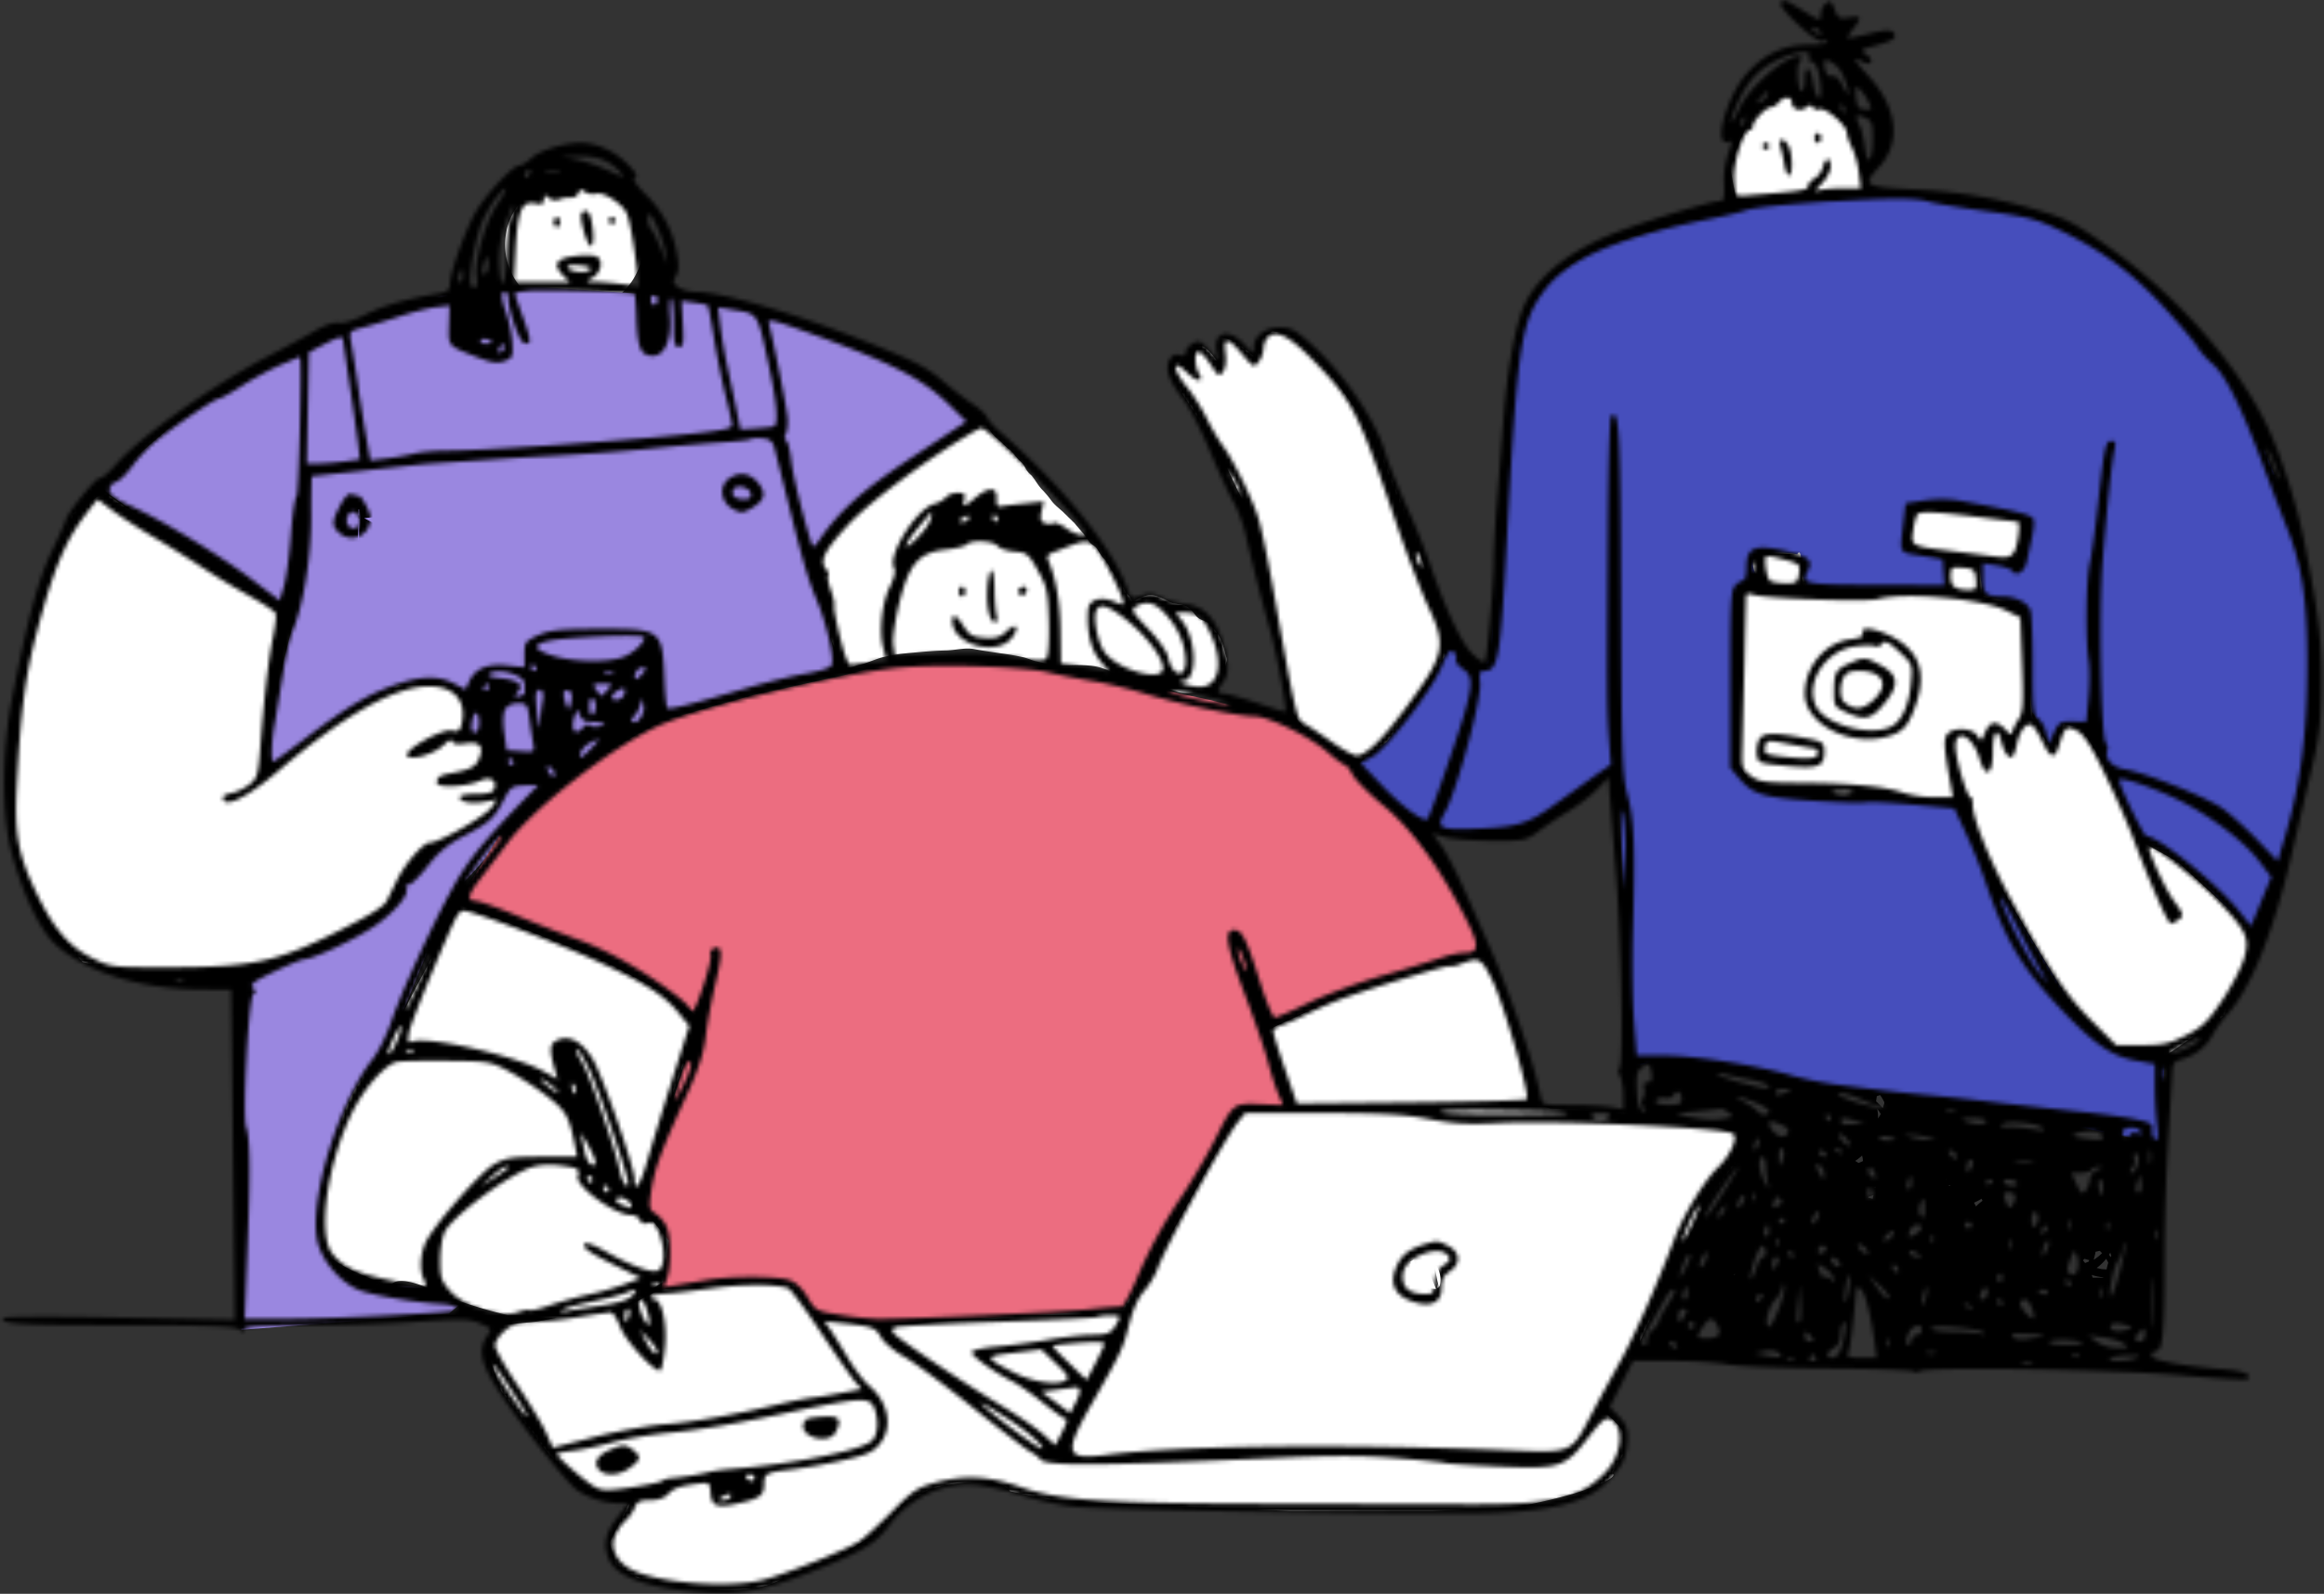
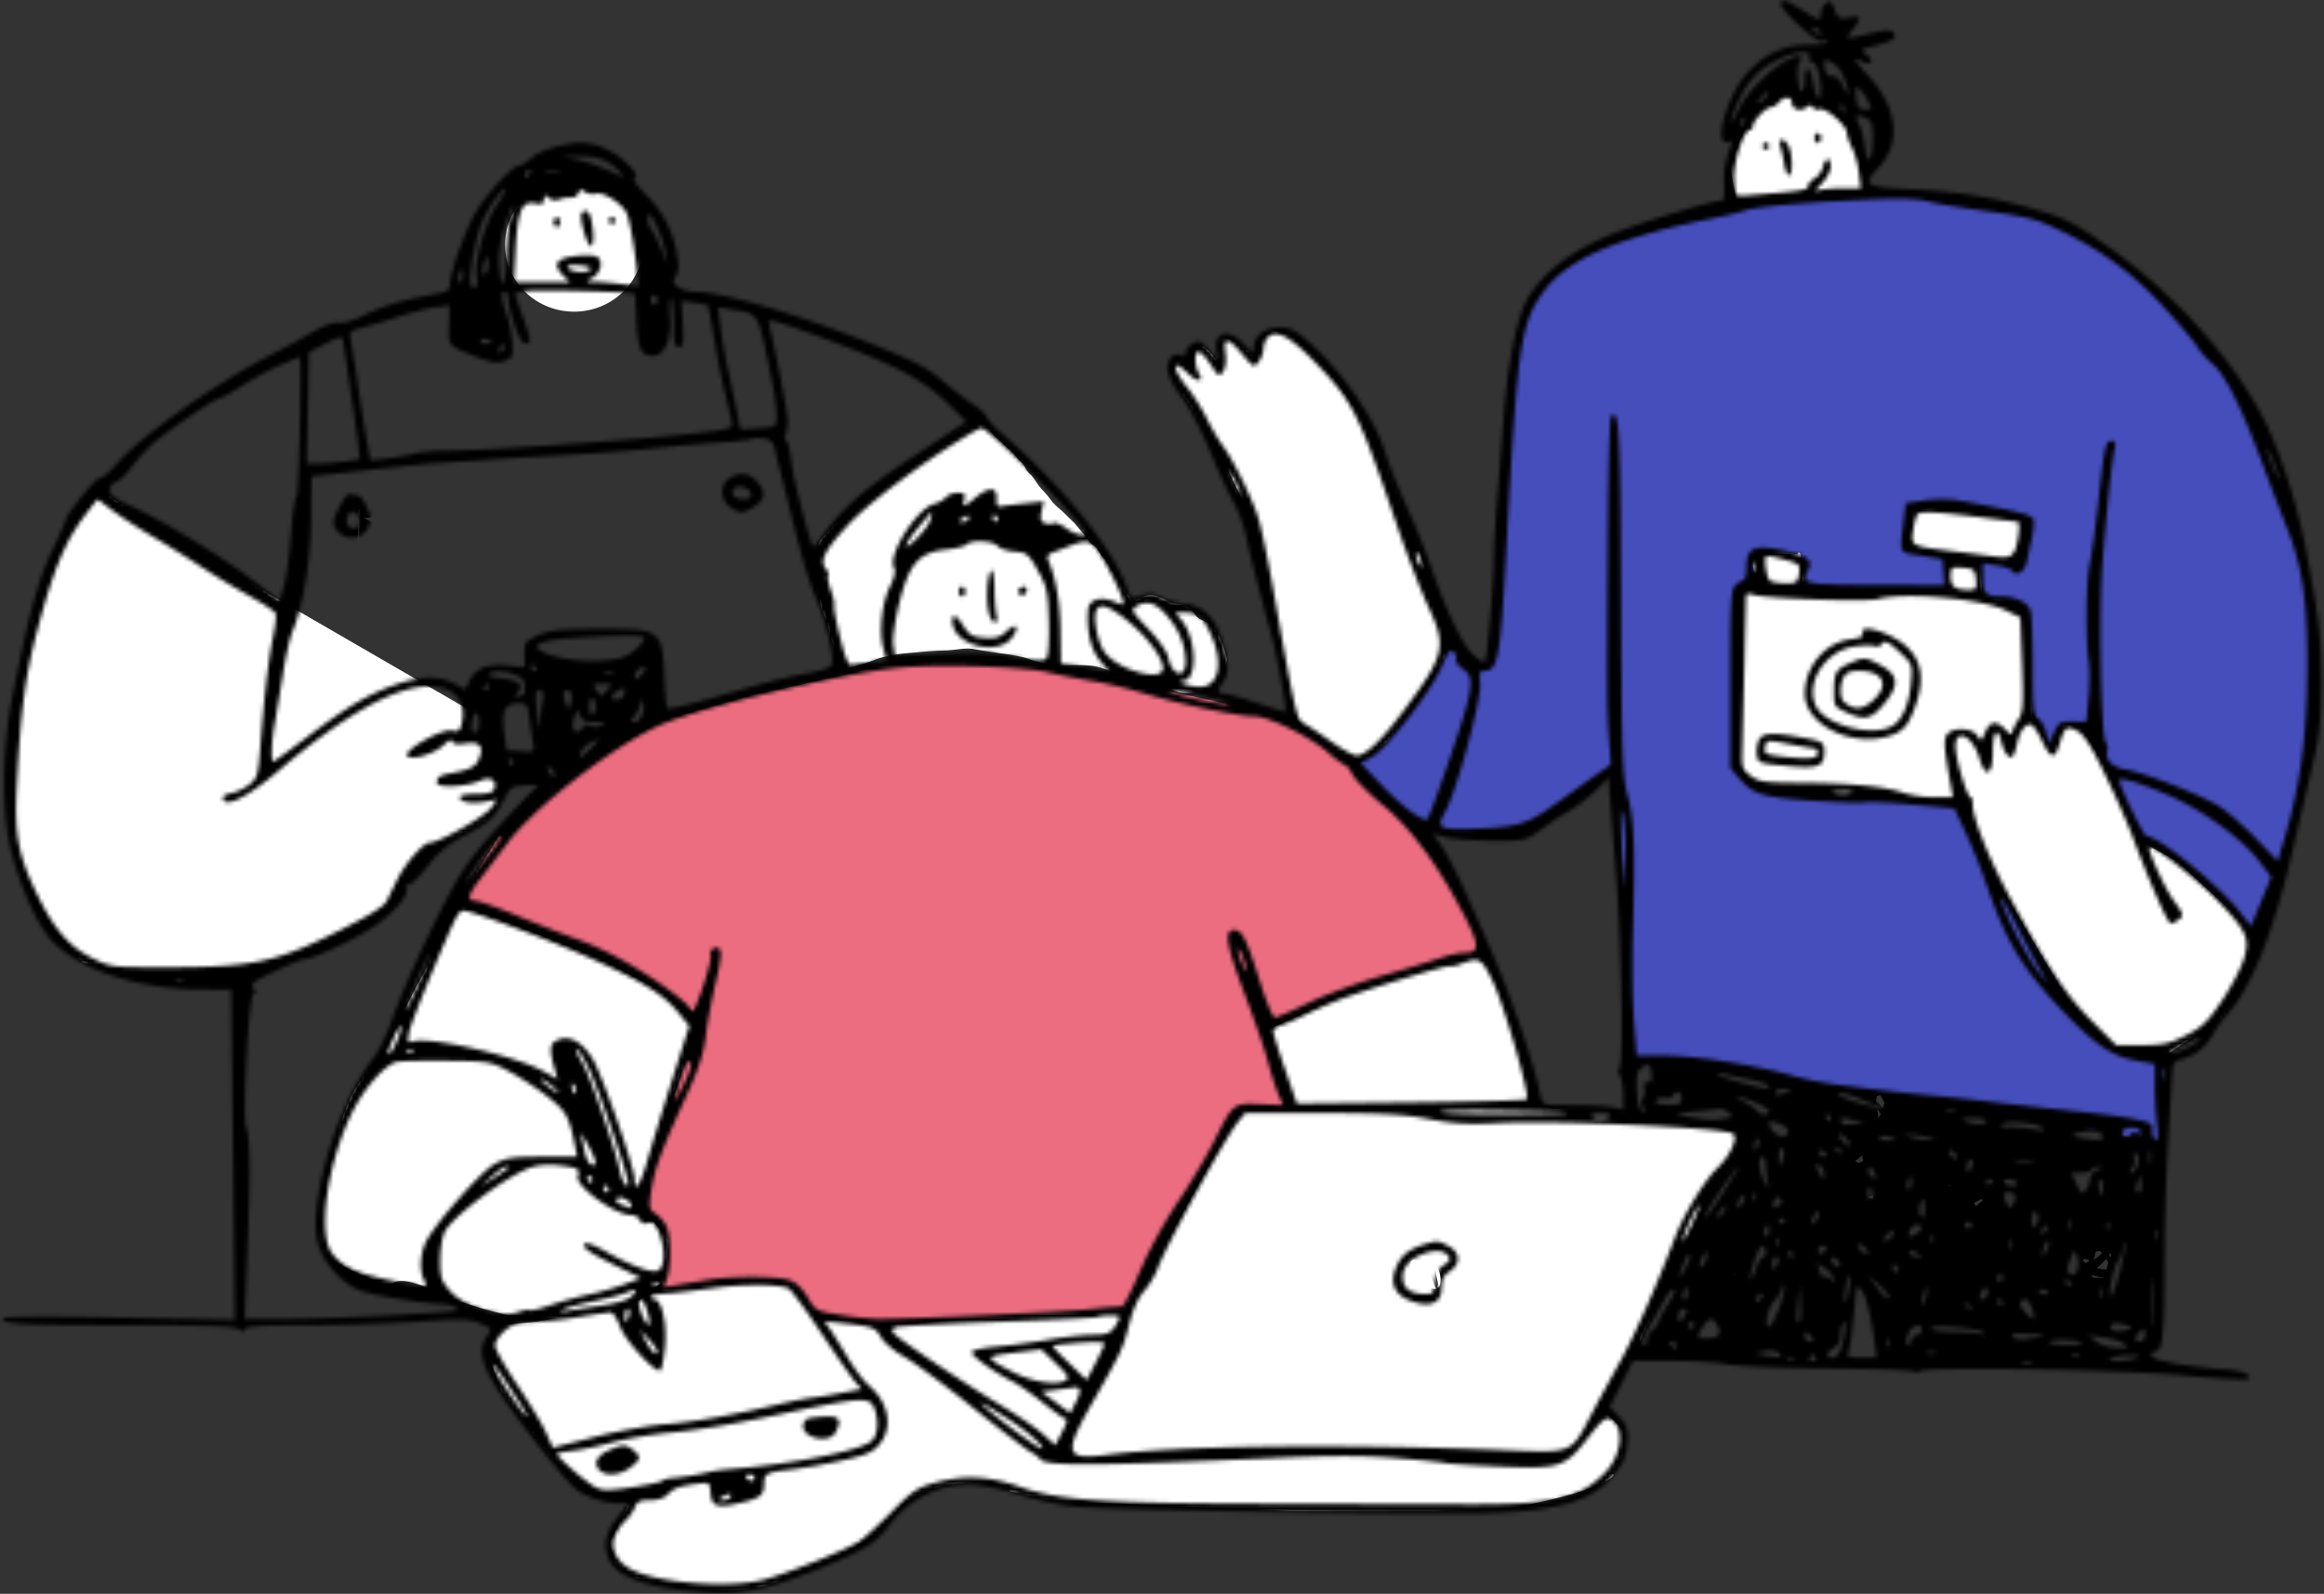
<svg xmlns="http://www.w3.org/2000/svg" width="589" height="404" fill="none">
  <rect width="100%" height="100%" fill="#333333" stroke="none" />
  <g clip-path="url(#B)">
    <g fill="#fff">
      <path d="M246.19 106.96c.2-.12 1.81-.96 1.81-.96l2.03 1.79c.5.71.9 1.45 1.47 2.13.88 1.05 2.04 1.85 2.97 2.85.65.7 1.47 1.16 2.1 1.87.67.74 1.17 1.55 1.95 2.21.79.68 1.17 1.38 1.66 2.29.38.7 1.12 1.15 1.59 1.79.79 1.07 1.41 2.21 2.34 3.17a25.2 25.2 0 0 1 2.26 2.68c.94 1.31 2.23 2.17 3.37 3.3l2.47 2.41 2.18 2.54c.73.74 1.18 1.66 1.83 2.46.46.57 1.21.82 1.66 1.39.68.88.98 1.8 1.79 2.6 1.01.99 1.53 2.21 2.3 3.37l2.34 3.38c.38.62.65 1.31 1.04 1.93.29.47.76.8 1.06 1.26.44.67.48 1.38 1.24.89a10.3 10.3 0 0 1 1.79-.95c.49-.2 1.48-.53 2-.53 1.39 0 2.26.49 3.5 1.01.77.32 1.66.99 2.49 1.12l2.12.35c1.63.3 2.65 1.59 3.6 2.82.6.77 1.44 1.01 2.31 1.33.75.28 1.38 1.23 1.95 1.77 1.74 1.67 2.56 4.17 3.14 6.5.11.45.3.86.35 1.32.06.57-.22 1.11-.34 1.65-.28 1.28-.86 2.28-1.31 3.49-.73 1.96-3.12 3.37-5.2 3.37-1.77 0-3.67.43-5.39-.12-.81-.26-1.77-.51-2.51-.95-.82-.48-2.02-.29-2.93-.59-1.89-.62-4.07-.81-5.86-1.66-1.97-.93-4.24-1.09-6.19-2.12-2.55-1.35-5.65-1.55-8.46-1.55-2.3 0-4.65.31-6.91-.23l-3.6-.79c-1-.3-1.97-.74-2.99-.97-4.06-.9-8.22-1.24-12.29-2.04-2.31-.45-4.88.31-7.22.35-2.69.05-5.47.3-8.15.53a51.4 51.4 0 0 0-7.6 1.12c-2.08.5-4.03 1.53-6.11 1.96-1.01.21-3.42 1.39-4.17.05-.36-.64-.66-1.4-.91-2.08-.54-1.42-1.46-2.64-1.93-4.09-.63-1.94-.77-4.02-1.67-5.89-2-4.15-2.09-8.92-2.06-13.47.01-1.59-.09-3.46.33-5 .29-1.07.92-1.6 1.71-2.39 1.26-1.26 2.11-2.59 3.64-3.55 1.6-1.01 2.96-2.44 4.46-3.6 1.33-1.02 2.54-2.2 3.97-3.08a68.1 68.1 0 0 0 5.31-3.78l3.91-2.9c1.11-.82 2.07-1.77 3.27-2.48 1.37-.82 2.44-1.98 3.8-2.83 1.38-.86 2.39-2.19 3.76-3.08 1.69-1.09 3.25-2.37 4.97-3.41zM163 62c0 9.39-7.84 17-17.5 17S128 71.39 128 62s7.84-17 17.5-17S163 52.61 163 62z" />
    </g>
-     <path d="M74.34 157.66l-46.82-32.43-1.64-1.64 5.75-5.34 12.73-11.08 18.89-13.14 30.39-13.55 20.54-6.16 21.36-1.64 37.38 2.46 17.66 3.28 18.07 5.75 17.66 6.98 13.55 8.21 7.8 7.39-4.11 2.46-17.25 11.91-11.5 9.44-8.22 11.08 5.75 28.74-5.75.82-24.23 6.57-16.84 4.93-16.43 9.44-18.89 17.66-16.43 18.07-14.38 35.31-8.63 11.91-6.57 16.42-2.88 19.3 2.88 9.85 6.57 4.11 19.31 2.05 6.16 4.11-2.46 2.05-52.57 4.11v-75.95l6.57-76.78 6.57-26.69z" fill="#9a87e0" />
    <path d="M126.51 211.85l-9.86 16.01 20.95 8.62 18.48 7.39 13.14 8.21 7.8 5.75-1.64 5.75-7.39 23.4-4.52 14.78.41 5.34 3.7 2.87 1.64 6.98-1.64 9.85 7.8-.82 16.84-1.23 8.63 1.23 5.75 7.8 16.84 2.05 13.14-1.23 21.77-.82 27.52-2.05 5.34-9.03 13.56-25.45 10.27-16.42h11.5l-5.34-15.19v-5.34l20.54-8.21 15.61-4.93 13.55-4.11 5.75-2.46-9.04-17.65-13.14-16.83-13.55-13.96-13.55-9.44-20.95-5.34-25.47-5.34-19.72-3.69-19.31-.82-17.25.82-11.09 2.87-22.59 4.93-23.41 6.57-22.59 12.73-18.48 16.42z" fill="#ec6d80" />
    <path d="M363.09 172.44l4.11-11.08 3.29 3.28 2.88 3.28 2.88.82 1.23-1.64 3.7-36.13 1.23-28.74 2.05-16.42 4.11-9.44 4.52-6.16 11.5-7.39 37.38-11.5 35.32-2.87 32.04 4.11 19.72 7.8 18.07 13.96 20.13 23.4 10.68 26.28 7.39 27.1.82 28.74-4.93 30.38-9.45 27.51-7.39-7.8-9.86-10.27-9.45-6.16H543l-7.8-16.01-5.75-11.91c-.82-.68-3.12-1.97-5.75-1.64s-2.47 1.23-2.05 1.64l-1.23 4.93c-.27-.27-1.31-1.89-3.29-6.16s-2.46-4.24-2.46-3.7l-1.23-24.22-5.34-2.87-6.16-3.28-1.23-8.21 9.04.82 2.87-2.05 2.05-9.03-4.93-1.64-9.86-1.23-10.68-.41-4.11 1.64-2.05 6.98 2.88 2.87 7.8 1.64v2.87l-.82 5.34-12.32-.41h-17.25l-6.57-1.23.41-5.34-3.29-2.05c-1.51-.41-5.18-.98-7.8 0s-1.37 3.7-.41 4.93l-5.34 3.69v39.82l1.64 8.21 4.93 2.46 21.77 1.64 27.93 1.64 6.16 15.19 22.59 36.95 11.91 11.09h11.5l-1.23 23.4-53.4-10.68-39.02-4.52-25.88-5.34h-11.09l-4.93 1.23-2.05-48.86-1.23-27.51-11.5 9.44-11.5 6.57-11.91 2.05-11.91-2.05-11.91-6.57-7.39-9.44 10.68-10.26 8.63-11.5z" fill="#464ebc" />
    <g fill="#fff">
-       <path d="M40.66 134.67l-14.38-9.85-7.8 5.34-10.27 27.1-5.34 29.97-.41 23.4 3.29 11.08 6.98 12.73 8.21 9.44 13.55 3.29 23.41.41 18.07-5.34 21.77-11.09 3.7-7.8 7.8-7.8 13.55-7.39 3.7-4.52.41-6.16-2.87-2.87-.82-5.75-4.52-2.87v-6.16l-2.05-4.11-5.75-3.28-9.86 1.23-17.66 9.85-13.55 10.26-2.05.82.82-17.24 3.7-22.99-10.27-5.34-21.36-14.37zM104 253l12.5-23.5 10 3.5 25.5 10 16 8.5 9 8.5-8 21-5.5 23-6.5-2.5 6.5 5.5 6 7.5L168 325l-9.5 6-3.75 1.5h1.75L167 327l16.5-2h14l3.5.5 6.5 8.5 16 2 29.5-2 31.5-2 12.5-19.5 17-31 11-.5 2-.5-5.5-19.5 24.5-11.5 21-6c3.17-.83 9.6-2.4 10-2s.17 1.5 0 2l8 18.5 2 10.5 2.5 7.5 3.5 1 14 .5 17.5 2L441 287c.67 1.5 1.6 4.9 0 6.5s-6.67 8.67-9 12L422 326l-8 17.5c-3.33 4.33-9.5 13.3-7.5 14.5s4.17 3.83 5 5v5.5l-3 5c.83.17 1 1.1-5 3.5s-15.5 4.33-19.5 5l-21 1h-36l-46-2-13-.5-12-2.5c-.5-.83-2.7-2.5-7.5-2.5a54.8 54.8 0 0 0-13 2L229 381l-6.5 7.5-10 6-14 5.5c-1.33 1-5.9 3-13.5 3s-18.83-2-23.5-3l-5.5-3.5-1.5-5.5 6-12-11-1-10-9-12.5-16.5-3.5-10 2.5-6.5 10-1 5.2-1h-9.7c-4.17-.83-14.4-3.4-22-7s-10.17-2.17-10.5-1c-4.5-1.5-14.1-5.3-16.5-8.5-3-4-1-13.5 3-29.5 3.2-12.8 8-17 10-17.5L104 253zM438.5 42.5l1.5 8 19-.5 14-.5V47l-2.5-9-1-5-5-5-7.5-4h-5l-7.5 4-3.5 7.5-2.5 7zM332 185.5c-.67-.33-2.5-1.8-4.5-5l-3-15-4-18L315 127l-7-14.5-8.5-13L297 94l.5-2 1.5-1 3 3.5c0-1.5.3-4.9 1.5-6.5s4.5 2.67 6 5v-7.5l3.5 1 5 4 2-5 2.5-1.5 4 .5L334 90l14 20 11.5 28.5 7 24-.5 4-8.5 13-6 8.5-6.5 4.5-4.5-1-8.5-6zm114-45c-3.2.8-1.33 5 0 7l-4.5 3-1 25.5v17.5l3.5 5.5 12 2.5 21.5 1 19.5.5 4 11.5 16 27 7.5 12.5 11.5 12 13 1.5 14.5-10 9-20-20.5-19-9-5-9-18.5-6.5-10.5-4.5-1-3 6.5-2-3-3-5.5-2-26.5-2-2-8.5-2-1-9 9.5 1 1.5-2.5.5-8.5-10-2.5-13-1-5.5 1-.5 5.5v4.5l10 1v2.5l-1 7.5-19.5-1-14.5 1a12.7 12.7 0 0 1-2.5-7.5c0-3.6-.67-3.17-1-2.5-1.83-.33-6.3-.8-9.5 0z" />
+       <path d="M40.66 134.67l-14.38-9.85-7.8 5.34-10.27 27.1-5.34 29.97-.41 23.4 3.29 11.08 6.98 12.73 8.21 9.44 13.55 3.29 23.41.41 18.07-5.34 21.77-11.09 3.7-7.8 7.8-7.8 13.55-7.39 3.7-4.52.41-6.16-2.87-2.87-.82-5.75-4.52-2.87v-6.16zM104 253l12.5-23.5 10 3.5 25.5 10 16 8.5 9 8.5-8 21-5.5 23-6.5-2.5 6.5 5.5 6 7.5L168 325l-9.5 6-3.75 1.5h1.75L167 327l16.5-2h14l3.5.5 6.5 8.5 16 2 29.5-2 31.5-2 12.5-19.5 17-31 11-.5 2-.5-5.5-19.5 24.5-11.5 21-6c3.17-.83 9.6-2.4 10-2s.17 1.5 0 2l8 18.5 2 10.5 2.5 7.5 3.5 1 14 .5 17.5 2L441 287c.67 1.5 1.6 4.9 0 6.5s-6.67 8.67-9 12L422 326l-8 17.5c-3.33 4.33-9.5 13.3-7.5 14.5s4.17 3.83 5 5v5.5l-3 5c.83.17 1 1.1-5 3.5s-15.5 4.33-19.5 5l-21 1h-36l-46-2-13-.5-12-2.5c-.5-.83-2.7-2.5-7.5-2.5a54.8 54.8 0 0 0-13 2L229 381l-6.5 7.5-10 6-14 5.5c-1.33 1-5.9 3-13.5 3s-18.83-2-23.5-3l-5.5-3.5-1.5-5.5 6-12-11-1-10-9-12.5-16.5-3.5-10 2.5-6.5 10-1 5.2-1h-9.7c-4.17-.83-14.4-3.4-22-7s-10.17-2.17-10.5-1c-4.5-1.5-14.1-5.3-16.5-8.5-3-4-1-13.5 3-29.5 3.2-12.8 8-17 10-17.5L104 253zM438.5 42.5l1.5 8 19-.5 14-.5V47l-2.5-9-1-5-5-5-7.5-4h-5l-7.5 4-3.5 7.5-2.5 7zM332 185.5c-.67-.33-2.5-1.8-4.5-5l-3-15-4-18L315 127l-7-14.5-8.5-13L297 94l.5-2 1.5-1 3 3.5c0-1.5.3-4.9 1.5-6.5s4.5 2.67 6 5v-7.5l3.5 1 5 4 2-5 2.5-1.5 4 .5L334 90l14 20 11.5 28.5 7 24-.5 4-8.5 13-6 8.5-6.5 4.5-4.5-1-8.5-6zm114-45c-3.2.8-1.33 5 0 7l-4.5 3-1 25.5v17.5l3.5 5.5 12 2.5 21.5 1 19.5.5 4 11.5 16 27 7.5 12.5 11.5 12 13 1.5 14.5-10 9-20-20.5-19-9-5-9-18.5-6.5-10.5-4.5-1-3 6.5-2-3-3-5.5-2-26.5-2-2-8.5-2-1-9 9.5 1 1.5-2.5.5-8.5-10-2.5-13-1-5.5 1-.5 5.5v4.5l10 1v2.5l-1 7.5-19.5-1-14.5 1a12.7 12.7 0 0 1-2.5-7.5c0-3.6-.67-3.17-1-2.5-1.83-.33-6.3-.8-9.5 0z" />
    </g>
    <mask id="A" fill="#fff">
      <path fill-rule="evenodd" d="M451.33.77c-.74 1.2 9.09 10.27 10.53 9.72.71-.27 1.3-.18 1.3.21s-2.16.69-4.81.66c-6.15-.06-11.29 2.35-15.7 7.36-5.16 5.86-8.6 18.75-4.59 17.21 1-.39 1 .05-.05 2.99-.67 1.89-1.17 4.92-1.1 6.73.18 4.86.07 5.34-1.15 5.34-2.17 0-19.12 5.16-26.4 8.03-11.24 4.44-19.05 10.49-22.65 17.54-2.48 4.87-4.65 16.25-5.68 29.8l-1.68 21.4c-.44 5.42-.81 12.05-.8 14.73.01 5.03-1.52 23.02-2.11 24.94-.23.73-1.28.19-3.22-1.64-2.85-2.7-7.02-11.6-11.09-23.67a197.2 197.2 0 0 0-5.69-13.9c-2.18-4.83-4.55-10.79-5.27-13.24-2.41-8.26-10.48-20.14-18.78-27.66-4.07-3.69-5.23-4.31-8.05-4.31-3.75 0-6.58 2.19-6.58 5.11 0 1.7-.17 1.64-2.42-.82-4.04-4.42-8.15-3.15-6.93 2.14.5 2.15.46 2.14-1.89-.59-2.12-2.46-2.6-2.67-4.2-1.82-.99.53-1.81 1.53-1.81 2.23 0 .87-.49 1.1-1.59.75-1.11-.35-1.87.02-2.52 1.23-1.21 2.27-.19 5.2 3.51 10.04 1.56 2.05 4.6 7.92 6.74 13.05s4.83 10.94 5.96 12.92 2.52 5.68 3.08 8.21c1.26 5.75 4.07 16.72 6.26 24.49 1.54 5.44 4.25 20 3.8 20.43-.11.1-3.33-.88-7.17-2.19s-7.63-2.37-8.42-2.38c-1.73-.02-1.78-.73-.18-2.84 1.54-2.04 1.53-4.83-.07-10.2-1.81-6.07-4.79-9.14-9.4-9.68-2.03-.23-4.85-1-6.25-1.71-2.01-1.01-3.09-1.1-5.08-.41-2.4.84-2.57.75-3.43-1.72-3.55-10.18-16.87-26.6-32.13-39.62-1.61-1.38-3.17-3.11-3.45-3.85s-1.92-2.25-3.64-3.36-5.24-3.82-7.84-6.04c-3.97-3.4-7.23-5.03-20.64-10.34-17.25-6.83-35.43-12.06-41.86-12.06-1.49 0-3.42-.53-4.3-1.18-1.35-1-1.44-1.44-.58-2.84.75-1.23.8-2.76.19-5.98a27 27 0 0 0-7.92-14.74c-2.57-2.64-3.37-3.94-2.6-4.25s.07-1.45-2.28-3.72c-3.22-3.12-7.62-5.04-11.56-5.05-4.04-.01-10.31 1.91-12.32 3.77-1.17 1.09-2.61 1.98-3.2 1.98-1.71 0-8.86 7.74-11.32 12.26-2.66 4.88-6.27 15.15-6.27 17.82 0 1.52-.58 1.97-3.08 2.4-8.18 1.4-13.78 3.02-18.28 5.3-2.92 1.47-5.69 2.33-6.78 2.09-1.13-.24-3.43.53-5.95 1.99-2.26 1.32-7.43 4.12-11.5 6.23-14.21 7.38-32.68 20.44-38.88 27.51-1.96 2.23-3.87 3.87-4.25 3.63-.71-.44-8.19 8.74-8.57 10.52-.12.54-1.74 4.19-3.62 8.09-3.43 7.14-6.05 16.85-10.05 37.24-2.62 13.34-2.66 29.89-.1 39.2 2.93 10.66 7.18 19.53 11.08 23.12 7.55 6.96 21.33 11.29 36.33 11.44l8.21.08.2 16.04.47 41.83.27 25.79-29.43-.57c-17.74-.34-29.43-.27-29.43.19 0 1.51 4.19 1.75 31.26 1.75 20.91.01 27.82.26 28.65 1.04.87.82 1.16.82 1.46 0 .28-.77 4.19-1.03 15.71-1.02 8.43 0 21.06-.4 28.07-.9 11.24-.79 13.1-.74 15.84.43 2.98 1.28 3.06 1.41 1.85 3.13-2.53 3.61-1.63 7.34 3.61 15.14 5.85 8.69 16.66 22.22 19.19 24.01a20.8 20.8 0 0 0 10.23 3.33l2.67.01-2.87 3.76c-3.04 3.98-3.57 6.94-1.91 10.59 2.03 4.46 10.19 7.25 24.09 8.24 9.4.67 15.79-.65 29.05-6.02 11.45-4.63 14.38-6.44 17.78-10.98 5.43-7.23 14.05-11.14 22.52-10.21a68.4 68.4 0 0 1 10.83 2.52c3.44 1.11 9.35 2.41 13.14 2.89 6.12.78 73.99 1.94 100.95 1.73 19.27-.15 29.32-2.48 34.64-8.05 3.87-4.04 4.89-6.16 5.06-10.49.11-2.91-.29-4.02-2.18-5.99l-2.32-2.42 2.94-5.85 2.94-5.85h9.74c5.35 0 11.73.41 14.16.9s13.85.97 25.37 1.04 21.38.41 21.92.75 1.15.33 1.36-.02c.78-1.26 50.43-.5 66.89 1.03 8.7.81 16.07 1.22 16.38.92 1.14-1.14-1.15-2.08-5.98-2.46-10.54-.83-18.42-2.32-18.42-3.49 0-.62.51-1.14 1.13-1.14 1.72 0 2.14-4.52 2.16-22.99a583.1 583.1 0 0 1 .94-30.79l1.01-16.77c.08-2.29.49-2.92 2.22-3.38 3.37-.9 6.48-3.28 7.89-6.04.72-1.4 2.54-3.93 4.05-5.61 5.95-6.64 11.89-21.64 16.33-41.28l4.7-20.11c2.09-8.67 2.49-12.03 2.58-21.76.11-11.6-.52-17.11-4.07-35.36-2.07-10.62-6.41-24.07-10.2-31.57-7.93-15.7-22.69-32.16-39.64-44.22-8.43-6-10.66-7.17-17.66-9.24-11.08-3.29-20.18-4.8-32.44-5.4-11.73-.57-12.38-1.02-8.12-5.55 5.73-6.09 4.77-15.09-2.45-22.98-4.15-4.54-4.47-5.31-1.54-3.74 2.19 1.17 2.88-.44.81-1.89-1.59-1.12-1.48-1.23 2.25-2.23 4.7-1.27 5.83-2.11 4.55-3.39-.7-.7-2.24-.61-6.1.37-2.84.71-5.27 1.19-5.4 1.06s.5-1.19 1.41-2.34c2.27-2.89 2.09-3.36-1.07-2.85-2.45.4-2.82.19-3.67-2.07-.8-2.13-1.14-2.35-2.2-1.47-.69.57-1.26 1.74-1.26 2.58 0 2-.08 1.98-4.8-.92-4.34-2.67-4.75-2.81-5.38-1.78zm7.72 6.23c0 .16.55.74 1.23 1.31.71.59 1.23.67 1.23.19 0-.46-.55-1.05-1.23-1.31s-1.23-.34-1.23-.19zm-8.9 8.37c-4.73 2.36-7.41 5.38-10.04 11.32-2.31 5.23-1.58 5.72.84.56 1.88-4.01 7.92-9.94 12.55-12.31 2.3-1.18 4.03-.68 2.59.76-.96.96-.46 7.39.57 7.39.4 0 .74-1.29.74-2.87 0-4.11 1.44-3.55 2.1.82.53 3.55 2.02 5.23 2 2.26-.02-3.91-1.11-7.6-2.24-7.6-.74 0-1.03-.48-.74-1.23.76-1.98-3.5-1.52-8.37.91zm12.18.64c0 2.2.95 3.69 2.07 3.26.66-.25 1.64.59 2.42 2.1 1.7 3.3 2.24 3.23 1.1-.14-1.07-3.17-2.05-4.53-4.08-5.62-1.14-.61-1.5-.51-1.5.39zm8.06 8.57c.24 2.52.62 3.04 2.25 3.14 1.88.11 1.91.02.81-2.11a12.4 12.4 0 0 0-2.25-3.14c-.89-.74-1.04-.34-.81 2.11zm-24.11.18c-1.25 1.38-1.28 1.59-.19 1.17.73-.28 1.53-1.04 1.78-1.68.61-1.6.2-1.47-1.59.51zm4.55 1.2c-.56.68-1.47 1.23-2.01 1.23-1.24 0-4.56 3.47-4.56 4.77 0 .54-.32.97-.72.97-1.62 0-4.29 8.29-4.04 12.57.23 3.99.38 4.26 2.3 4.11 14.68-1.13 16.43-1.39 16.43-2.4 0-.59.74-1.47 1.63-1.95s1.86-1.79 2.14-2.9c.65-2.58 1.97-2.64 1.97-.09 0 1.07-1.02 2.98-2.26 4.25-1.62 1.65-1.83 2.15-.75 1.75.83-.3 3.56-.55 6.07-.55h4.56l-.47-3.9c-.25-2.14-1.04-5.01-1.75-6.36s-1.29-3.07-1.29-3.81c-.01-1.81-5.45-6.51-6.9-5.96-.63.24-1.4.03-1.72-.48-.42-.67-.87-.66-1.72.04-1.43 1.19-3.63.42-3.63-1.26 0-1.61-1.96-1.62-3.29-.03zm15.61 1.18c0 .43.37 1 .81 1.27.47.29.6-.04.32-.77-.55-1.42-1.14-1.68-1.14-.5zm4.11 2.54a6.3 6.3 0 0 0 .78 2.24c.43.78 1.02 3.24 1.3 5.46.67 5.13 2 3.5 2.01-2.47.01-3.67-.24-4.29-2.04-5.11-1.28-.58-2.05-.63-2.05-.12zm-29.2.85c-.3.48-.37 1.05-.15 1.27s.61-.18.88-.88c.56-1.45.08-1.7-.73-.39zm18.52 4.46c0 .68.37 1.23.82 1.23s.82-.55.82-1.23-.37-1.23-.82-1.23-.82.55-.82 1.23zm-8.63 2.26c.32 1.02.78 3.05 1.01 4.52s.74 2.67 1.15 2.67c1.01 0 .92-5.5-.12-7.44-1.2-2.24-2.77-2.04-2.03.26zm-4.51-.21c0 .45.37.82.82.82s.82-.37.82-.82-.37-.82-.82-.82-.82.37-.82.82zm-300.81 3.34a45.5 45.5 0 0 1 8.16 2.81c4.33 1.98 4.51 2 3.02.36-2.57-2.84-5.75-4.05-10.38-3.95l-4.35.09 3.55.7zm-12.45 2.95c-.3.3-.55.93-.55 1.4 0 .51.38.47.97-.12.53-.53.78-1.16.55-1.4s-.67-.18-.97.12zm5.01.03a9 9 0 0 0 3.29-.02c.78-.21-.05-.37-1.86-.36s-2.45.18-1.43.37zm-12.77 6.81c-1.03 1.31-2.59 3.99-3.46 5.95-1.77 3.99-3.7 14.88-2.88 16.21.9 1.46 1.86.15 1.45-2-.72-3.78 2.18-14.13 5.19-18.51 3.03-4.41 2.82-5.6-.3-1.65zm20.87-1.2c-.28.72-1.15 1.23-1.94 1.13a6.6 6.6 0 0 0-2.89.45c-.85.37-1.95.21-2.67-.39-1-.83-1.22-.76-1.22.42 0 1.14-.48 1.34-2.35.96-3.28-.66-4.33 1.95-4.85 11.97l-.41 8.01h7.09 7.09l-1.69-1.69c-2.83-2.83-1.78-4.4 3.34-4.96 2.84-.31 4.88-.16 5.51.42 1.39 1.27.44 4.24-1.69 5.27-1.6.77-1.47.87 1.19.91 1.63.03 4.73.3 6.89.59l3.92.54-.5-4.44c-.7-6.12-1.83-12.38-2.55-14.04-1.05-2.43-5.82-5.53-7.74-5.03-.97.25-2.27.04-2.89-.48-.87-.73-1.25-.64-1.63.37zm317.81 2.05c-12.45.79-20.23 1.62-22.18 2.38-.9.35-4.6 1.24-8.21 1.97-24.23 4.88-36.74 10.29-42.77 18.52-5.81 7.94-6.69 13.92-9.38 63.73-1.58 29.38-2.12 32.44-5.71 32.44-1.1 0-1.31.6-1.04 2.94.48 4.1-6 27.94-9 33.12-2.27 3.91-1.18 4.37 9.15 3.88 9.88-.47 12.24-1.28 19.8-6.81l9.31-6.67 3.88-2.7-.48-6.74c-.52-7.35-.54-11.16-.26-52.86.1-15.43.47-28.34.82-28.68 2.07-2.08 2.35 2.95 2.51 45.75.16 40.59.31 45.19 1.7 50.41 1.67 6.27 1.93 13.24 1.31 34.9-.21 7.45-.08 17.46.29 22.24l.68 8.69 7.12.02c7.68.02 23.96 2.6 32.33 5.12a89.6 89.6 0 0 0 12.58 2.43l11.09 1.37a311.7 311.7 0 0 0 11.09 1.15c4.07.36 12.01 1.23 17.66 1.93l19.71 2.18c5.2.49 11.67 1.35 14.38 1.9 4.33.88 4.9 1.22 4.68 2.78-.13.98.2 2.05.75 2.39.75.46.86-.47.46-3.83a101.2 101.2 0 0 1-.54-9.84v-5.4l-4.97-.92c-6.11-1.14-10.6-4.28-19.23-13.45-9.72-10.33-13.71-17.12-18.74-31.9a148.3 148.3 0 0 0-4.99-12.35l-2.89-6.19-10.72-.97c-5.9-.53-11.21-.78-11.81-.56s-6.5.05-13.12-.39c-13.02-.87-15.43-1.62-19-5.85l-2.15-2.55v-22.46c0-19.32.18-22.64 1.29-23.75.71-.71 1.63-1.29 2.05-1.29s.76-1.43.76-3.18c0-5.34 2.15-6.13 10.92-4.01 4.81 1.16 5.97 2.33 4.69 4.72-1.84 3.44-1.14 3.58 17.13 3.64l17.44.06-.24-3.28-.24-3.28-5.34-.87c-5.92-.96-5.54-.24-4.56-8.67l.54-4.62 4.68-.74a30.3 30.3 0 0 1 8.38-.07c15.44 2.81 18.62 3.59 19.34 4.75.28.46.12 2.57-.36 4.7l-1.32 6.16c-.48 2.44-2.66 3.88-3.59 2.38-.31-.5-2.12-1.15-4.02-1.46l-3.47-.55v3.71c0 4.02.73 4.71 4.96 4.71 3.31 0 6.41 1.59 7.07 3.61.31.95.56 7.27.56 14.04 0 10.81.18 12.44 1.45 13.35.79.56 1.7 2.21 2.02 3.66l.58 2.63 1.36-2.84c1.24-2.59 1.66-2.84 4.77-2.77l3.41.07.56-6.01c.31-3.3.33-7.6.03-9.55-.84-5.59-.65-20.39.31-24.69.48-2.15 1.43-8.98 2.1-15.16 1.55-14.25 1.88-15.76 3.42-15.76.92 0 1.12.53.76 1.99-.67 2.65-1.95 14.66-3.07 28.8-1 12.52-.39 44.59.87 45.85.41.41.57 1.23.34 1.82-.78 2.02 1.24 4.25 4.32 4.75 5.26.85 21.13 7.22 24.97 10.02 2.03 1.48 5.99 5.08 8.79 7.99l5.09 5.3 1.62-5.42c4.25-14.27 5.87-26.7 5.87-45.16 0-15.27-1.33-24.27-4.92-33.33a1204.4 1204.4 0 0 1-6.57-17.25c-5.28-14.15-9.42-22.37-12.58-24.97-1.32-1.09-3.07-3.07-3.89-4.41s-4.7-5.91-8.62-10.17c-7.79-8.44-15.6-14.18-26.14-19.24-5.84-2.8-8.29-3.44-18.62-4.82-6.54-.88-13.19-1.98-14.76-2.45-3.07-.91-9.75-.91-24.24 0zm-336.35 6a26.8 26.8 0 0 0-1.52 10.11c.39 7.43 1.68 5.65 1.9-2.6.1-4.06.62-8.46 1.14-9.76s.8-2.53.6-2.72-1.15 2.04-2.12 4.97zm19.36-2.9c-.66 1.07 1.49 8.49 2.38 8.21.8-.25.79-3.51-.03-7.03-.43-1.85-1.58-2.43-2.36-1.18zm16.75 1.63c0 .81.38 1.86.85 2.33s1.59 2.67 2.49 4.89l1.64 4.04-.51-3.25c-.48-3.08-3.24-9.48-4.08-9.48-.22 0-.39.67-.39 1.48zm-23.82.57c0 .68.37 1.23.82 1.23s.82-.55.82-1.23-.37-1.23-.82-1.23-.82.55-.82 1.23zm13.97-.41c0 .45.37.82.82.82s.82-.37.82-.82-.37-.82-.82-.82-.82.37-.82.82zm-31.43 10.13c-.95 2.35-.78 4.33.28 3.27.49-.49.76-1.76.61-2.83-.25-1.71-.36-1.76-.89-.44zm21.01 1.76c.37 1.13 4.67 1.58 5.66.59.51-.51-.41-.91-2.57-1.11-2.07-.2-3.26.01-3.09.52zm-27.61 2.08c-.23.9-.09 1.64.32 1.64s.74-.74.74-1.64-.14-1.64-.31-1.64-.51.74-.74 1.64zm17.7 3.87c-1.92.18-3.49.47-3.49.64s.95 2.96 2.12 6.18c2.13 5.9 2.16 7.1.15 6.33-1.18-.45-3.91-8.25-3.91-11.15 0-.98-.37-1.78-.82-1.78-1.14 0-1.03 1.67.37 5.63a32.4 32.4 0 0 1 1.44 7.25c.23 3.58.08 3.94-2 4.69-1.76.63-3.27.41-6.98-1.04-7.47-2.93-7.21-2.63-7.06-8.13l.14-4.93-3.42.42c-1.88.23-6.01 1.27-9.17 2.32a189.3 189.3 0 0 1-9.32 2.83c-3.56.93-3.57.94-3 3.96a350.2 350.2 0 0 1 1.65 10.42 521.7 521.7 0 0 0 2.14 13.35l1.06 5.96 4.14-.49a66.2 66.2 0 0 0 7.02-1.23c1.58-.41 5.41-.74 8.51-.74 7.87-.01 39.98-2.16 57.41-3.85 11.18-1.08 14.58-1.68 14.58-2.55 0-.62-.73-3.97-1.61-7.44s-2.2-9.99-2.93-14.49-1.45-8.32-1.61-8.48-1.72-.48-3.47-.72l-3.18-.43.33 5.83c.28 4.95.13 5.83-1 5.83-1.1 0-1.32-1.04-1.32-6.16 0-3.39-.31-6.16-.68-6.16s-.51 2.03-.31 4.51c.58 7.03-1.96 11.29-5.84 9.8-1.79-.68-2.43-3.02-2.64-9.63-.1-3.07-.32-5.7-.48-5.84-.53-.45-23.15-1.06-26.8-.72zm31.01 2.29c0 .68.37 1.23.82 1.23s.82-.55.82-1.23-.37-1.23-.82-1.23-.82.55-.82 1.23zm17.61 6.68c.32 2.65 1.14 7.4 1.84 10.56l2.24 10.65.97 4.9 4.06-.25c2.24-.14 4.26-.37 4.51-.52 1.11-.69.66-6.03-1.26-14.94-3.06-14.22-2.59-13.49-9.34-14.6l-3.6-.6.58 4.81zm12.26-.73c1.05 3.67 4.57 21.45 4.76 24.03.11 1.59-.1 3.38-.48 3.99-.39.63-.34 1.33.12 1.63.44.29 1.01 2.56 1.27 5.04.38 3.62 3.03 14.47 5.21 21.29.27.86.74.64 1.73-.82 5.26-7.71 11.05-12.87 23.97-21.4l13.47-8.89-4.03-3.96c-7.14-7.03-14.84-10.95-37.56-19.13-7.48-2.69-8.82-2.97-8.47-1.77zm126.41 3.6c-.56.57-1.03 1.82-1.03 2.77a6.5 6.5 0 0 1-1.22 3.33c-1.17 1.53-1.33 1.46-4.18-1.9-3.72-4.39-4.81-4.46-4.25-.25.27 1.98.03 3.8-.61 4.67-.95 1.3-1.22 1.15-3-1.58-2.54-3.91-4.01-4.49-4-1.58.01 1.23.35 2.77.77 3.43 1.61 2.54-.28 2.51-2.93-.05-3.81-3.69-3.82-1.05 0 3.65 1.53 1.88 3.79 5.45 5.02 7.94s3.07 5.63 4.09 6.98c2.51 3.35 7.3 13.05 8.92 18.06.73 2.26 2.41 10.2 3.73 17.65 5.75 32.34 6.06 33.72 7.86 34.65.93.48 4.09 2.58 7.03 4.66s5.89 3.66 6.56 3.51c2.75-.62 6.29-4.09 12.05-11.84 10.09-13.56 10.63-15.84 5.99-25.74-1.88-4.01-5.56-13.57-8.17-21.25-9.38-27.54-11-30.81-19.84-40.08-7.03-7.37-10.56-9.31-12.81-7.03zM81.91 87.4l-3.62 1.91-.26 14.1-.26 14.1h2.82c1.55 0 4.57-.24 6.72-.53l3.9-.54-.43-3.77a619.4 619.4 0 0 0-2.13-14.86l-1.71-11.7c-.03-1.02-1.22-.71-5.02 1.3zm39.9-1.06c-.27.43.28.78 1.21.78 1.98 0 2.18-.46.48-1.11-.66-.25-1.42-.11-1.69.32zm5.09 1.33c-.3.3-.55.93-.55 1.4 0 .51.38.47.97-.12.53-.53.78-1.16.55-1.4s-.67-.18-.97.12zM71.13 92.5c-2.58 1.11-6.98 3.5-9.78 5.3s-5.46 3.28-5.93 3.28c-1.02 0-12.08 7.52-16.35 11.11-1.69 1.42-4.22 4.17-5.62 6.1s-3.25 3.7-4.11 3.92a2.2 2.2 0 0 0-1.57 2.01c0 1.17 1.44 2.25 5.44 4.07 7.84 3.55 22.6 12.52 30.7 18.65l6.97 5.28 1.08-3.6c.6-1.98 1.39-7.8 1.76-12.93s1.02-9.57 1.44-9.85c.6-.41 1.42-35.51.83-35.38-.09.02-2.27.94-4.86 2.05zm174.13 17.84c-11.16 6.66-25.22 17.19-30.33 22.74-5.97 6.48-7.29 9.1-5.59 11.15.57.68.82 1.45.56 1.71s.06 1.95.7 3.76 1.01 3.55.82 3.85.48 3.87 1.48 7.92c1.32 5.35 2.14 7.29 2.99 7.1.64-.15 2.9-.47 5-.72l3.83-.45-.81-2.94c-1.18-4.26-.42-11.58 1.62-15.71 1.13-2.29 1.52-4.02 1.08-4.81-1.78-3.19 5.73-15.1 10.25-16.23a6.4 6.4 0 0 0 2.9-1.64c.53-.63 1.88-1.15 3-1.15 1.64 0 1.96.33 1.62 1.64-.56 2.14-.1 2.07 2.85-.41 3.35-2.82 5.55-2.73 5.34.2-.1 1.49.21 2.18.93 2.03a116.7 116.7 0 0 1 6.05-.74l4.97-.52-.55 2.49c-.42 1.89-.22 2.61.8 3 .74.28 1.72.29 2.17.01s1.88.27 3.18 1.23c2.23 1.65 4.88 2.32 4.88 1.24 0-2.01-24.34-26.63-26.29-26.58-.23 0-1.8.83-3.49 1.84zm-54.91.95c-.23.23-3.73.62-7.78.87s-12.34.98-18.44 1.63-19.59 1.58-29.98 2.07l-26.29 1.73-18.07 1.96L79 120.73a230.2 230.2 0 0 0-.12 10.13c-.01 10.38-1.99 22.61-4.71 29.11-.72 1.71-1.85 6.81-2.51 11.33l-1.97 11.91c-.83 3.99-1.09 9.85-.44 9.85.22 0 4.19-2.88 8.83-6.4 10.05-7.62 15.7-10.94 22.58-13.24 6.3-2.11 10.49-2.17 14.36-.19l2.97 1.52.86-1.88c1.54-3.38 4.59-4.71 9.59-4.19l4.49.46v-3.26c0-3.05.24-3.37 3.49-4.85 2.94-1.33 5.42-1.59 15.61-1.6 15.8-.02 15.88.05 16.41 13.27.14 3.47.46 6.52.72 6.77.49.49 6.07-.92 20.46-5.15 4.74-1.39 11.35-3 14.68-3.57 3.73-.64 6.23-1.49 6.5-2.21.66-1.73-1.31-10.44-3.66-16.1-2.43-5.87-3.48-9.44-7.27-24.64l-3.5-13.96c-.51-1.96-1.14-2.51-3.11-2.71-1.36-.14-2.66-.05-2.89.18zm384.23 2.94c.29 1.13 1.22 3.53 2.06 5.34s1.29 2.37.99 1.24a40.6 40.6 0 0 0-2.06-5.34c-.84-1.81-1.28-2.37-.99-1.24zm-263.33 5.34c0 .45.71 2.11 1.57 3.7s1.57 2.5 1.57 2.05-.71-2.11-1.57-3.7-1.57-2.5-1.57-2.05zm-126.42 1.69c-2.68 1.89-2.22 6.01.87 7.72 2.01 1.12 2.5 1.12 4.44.03 3.6-2.04 4.19-3.7 2.24-6.33-2.02-2.72-4.93-3.26-7.54-1.42zm1.1 2.78c-.85 1.38.3 2.51 2.54 2.51 1.52 0 1.99-.38 1.79-1.44-.31-1.62-3.51-2.41-4.34-1.07zm-99.73 4.13c-2.15 4.13-2.18 5.13-.18 6.94 2.31 2.09 5.97 1.4 7.3-1.37.92-1.92.87-2.68-.29-5.13-.75-1.58-1.67-2.88-2.03-2.88a6.9 6.9 0 0 1-1.85-.46c-.8-.31-1.77.66-2.94 2.9zm-63.89 1.47c-5.64 7.12-8.67 14.28-12.96 30.6-2.95 11.23-4.17 20.63-5.1 39.39-.61 12.14.42 17.36 5.4 27.51 4.19 8.53 8.03 12.91 13.83 15.76 4.63 2.27 4.92 2.31 19.49 2.28 21-.04 26.96-1.29 42.2-8.88 8.32-4.14 12.11-6.48 12.85-7.93l2.57-5.21c2.11-4.35 6.71-9.58 8.42-9.58 2.33 0 14.2-6.82 15.6-8.95l1.29-1.97-3.09.58c-3.31.62-6.31.05-6.31-1.21 0-.42 1.86-.77 4.13-.77 3 0 4.27-.35 4.63-1.29.83-2.17-1-3.25-3.55-2.09-3.44 1.57-10.96 1.92-10.96.51 0-1.37.69-1.85 3.34-2.35 4.94-.92 6.37-1.61 7.21-3.46 1.49-3.28.38-4.71-3.21-4.14-2.05.33-3.21.16-3.42-.48-.21-.63-.94-.36-2.08.78-2.28 2.28-8.14 4.09-9.34 2.89-1.31-1.31 8.81-7.05 11.31-6.43 1.51.38 2 .08 2.39-1.49 1.52-6.06-1.86-9.89-8.59-9.74-8.61.2-21.51 7.53-37.94 21.55-8.06 6.88-13.9 9.62-13.9 6.52 0-.32 1.03-.79 2.28-1.04s3.25-1.22 4.44-2.16c1.95-1.53 2.22-2.42 2.7-8.88.93-12.51 2.1-22.81 3.22-28.22.6-2.88.92-5.69.72-6.24s-3.2-2.54-6.66-4.44a198.3 198.3 0 0 1-12.04-7.27c-3.16-2.1-8.71-5.56-12.32-7.68s-8.27-5.14-10.35-6.71l-3.78-2.85-2.43 3.07zm65.74 1.38c-.58 1.53.27 2.91 1.79 2.91.71 0 1.18-.81 1.18-2.05 0-2.26-2.19-2.89-2.97-.86zm145.01 2.3c-4.07 4.91-4.6 6.99-.83 3.29 1.73-1.7 3.35-3.92 3.6-4.94s.38-1.85.29-1.85-1.46 1.57-3.06 3.49zm252.77-2.8a18.6 18.6 0 0 0-.96 3.99c-.62 3.86-.44 3.95 9.5 5.15l10.5 1.32c3.71.5 4.51.36 5.52-.97.95-1.25 1.8-7.69 1.02-7.72a1308.9 1308.9 0 0 1-10.03-1.23c-11.19-1.4-14.95-1.52-15.56-.53zm-242 .95c-1.05.68-1.02.8.2.81.79.01 1.44-.36 1.44-.81 0-1-.09-1-1.64 0zm7.8 0c.28.45.67.82.87.82s.36-.37.36-.82-.39-.82-.87-.82-.64.37-.36.82zm-6.64 6.56c-.45.45-2.83 1.03-5.3 1.29-6.82.73-9.3 3.58-11.77 13.54-1.07 4.34-1.75 9.04-1.53 10.57l.41 2.77 11.13-.53c8.68-.42 12.84-.23 18.85.84 6.66 1.19 7.83 1.22 8.51.21.44-.64.68-4.87.54-9.39-.23-7.42-.5-8.66-2.8-12.73-2.36-4.19-2.78-4.53-5.88-4.76-1.83-.14-3.78-.78-4.32-1.44-1.12-1.34-6.61-1.61-7.84-.38zm25.95.43l-4.36 1.7c-.99.37-1.29 1-.91 1.88 1.95 4.53 3 10.59 3.1 17.89l.12 8.35 3.7.51c2.03.28 4.78.72 6.11.99l2.42.48-2.18-2.59c-2.45-2.91-3.58-7.51-3.19-13.03.18-2.6 3.11-3.57 6.54-2.16 2.64 1.09 2.7 1.06 2.15-.71-.81-2.61-4.39-9.64-6.26-12.29-1.78-2.52-3.04-2.7-7.23-1.02zm87.97 2.04c-.02.68.31 1.79.75 2.46.97 1.5.97.2 0-2.05-.47-1.08-.72-1.22-.75-.41zm88.56.7c-.31 1.91.41 5.56 1.2 6.06.52.33 2.29.61 3.93.62 2.68.01 3.02-.24 3.34-2.4.37-2.55.3-2.6-5.71-4.13-1.47-.37-2.71-.44-2.76-.15zm-3.07 2.58c0 1.13.19 1.59.41 1.03s.23-1.49 0-2.05-.41-.1-.41 1.03zm49.98 2.33c0 2.57 1.15 3.42 4.64 3.42 1.81 0 2.01-.31 1.78-2.67-.24-2.44-.52-2.69-3.34-2.92-2.92-.24-3.08-.13-3.08 2.17zm-244.14 3.22c-.25 4.81.62 8.42 2.03 8.42.43 0 .56-.83.29-1.85s-.5-3.97-.51-6.57-.36-4.72-.79-4.72-.89 2.13-1.03 4.72zm-7.23.62c0 .68.37 1.23.82 1.23s.82-.55.82-1.23-.37-1.23-.82-1.23-.82.56-.82 1.23zm15.23-.47c-.56.91.73 1.89 1.49 1.13.78-.78.63-1.89-.25-1.89-.43 0-.99.34-1.25.76zm184.31 1.4c-.04.39-.24 8.1-.43 17.13l-.54 21.67c-.17 4.9-.03 5.36 2.13 6.98 2.07 1.55 3.48 1.74 13.14 1.81 12.56.09 21.01.92 25.51 2.5a29.1 29.1 0 0 0 7.88 1.12h4.7l-.7-3.9c-1.59-8.82-1.71-10.87-.69-12.1 1.52-1.83 6.34-1.59 7.56.36.95 1.52 1.05 1.48 2.02-.82 1.21-2.88 2.89-3.08 5.18-.63.92.99 1.68 1.34 1.68.79s.66-2.01 1.46-3.23c1.29-1.97 1.41-3.62 1.03-14.13l-.44-11.91-3.7-1.8c-6.08-2.97-25.81-4.7-32.45-2.85-2.74.76-28.51-.13-31.42-1.09-1.02-.33-1.88-.29-1.93.1zm-154.62 2.86c-1.35.78-1.05 1.33 3.09 5.67 2.67 2.8 4.79 5.84 5.08 7.3.93 4.65 4.41 5.47 4.4 1.05-.01-4.03-1.6-8.02-4.57-11.5-3.01-3.52-5.14-4.19-8-2.52zm-10.12 1.14c-.82 2.13.53 8.4 2.28 10.62 3.52 4.48 14.68 7.47 14.67 3.94-.01-2.62-3.84-7.83-8.72-11.85-4.94-4.08-7.41-4.89-8.24-2.72zm21.78 2.5c3.7 4.7 3.93 15.06.33 15.2-2.31.09 1.29 1.45 4.03 1.53 5.02.13 6.31-6.07 2.81-13.57-2-4.3-3.24-5.26-6.79-5.26h-2.05l1.65 2.1zm-58.22 0c0 6.23 11.85 9.28 15.34 3.95 1.78-2.71.72-3.48-1.69-1.22-1.53 1.44-2.73 1.78-5.53 1.58-3-.22-3.84-.68-5.23-2.89-1.81-2.89-2.89-3.41-2.89-1.41zm230.74 2.51a6 6 0 0 0-.04 1.24c.04.28-1.38.71-3.15.94-6.44.86-11.5 6.93-11.5 13.8 0 8.27 13.13 14.2 22.65 10.23 2.11-.88 3.29-2.15 4.41-4.72 3.83-8.82 2.91-14.77-2.92-18.77-3.62-2.49-9.27-4.11-9.45-2.72zm-327.26 1.89c-9.8.71-11.46 2.44-4.37 4.55 5.01 1.49 13.24 1.65 17.18.33 2.57-.86 5.61-3.55 5.65-5.02.02-.67-8.13-.61-18.47.14zm331.9 1.67c-.27.43-1.03.57-1.7.32s-2.97-.2-5.11.12c-7.4 1.11-12.64 9.41-9.62 15.25 2.43 4.69 14.01 7.69 19.13 4.96 2.58-1.38 4.38-5.4 4.88-10.89.43-4.69.37-4.86-2.61-7.67-3.18-3-4.15-3.41-4.96-2.09zm-111.27 5.39c-2.53 6.11-13.99 21.02-17.68 23.01l-2.91 1.59c0 .01 2.5 2.64 5.54 5.85 5.02 5.28 10.46 9.24 11.4 8.29.59-.59 7.72-21.02 9.37-26.85 2.12-7.49 2.03-9.54-.49-11.19-1.15-.75-1.91-1.84-1.69-2.42s-.06-1.44-.64-1.91c-.79-.66-1.48.2-2.91 3.63zm103.47-.77c-3.65 1.58-4.11 2.37-4.12 7.16-.01 3.88.05 3.97 3.6 5.55 4.42 1.95 6.06 1.46 9.5-2.88 3.46-4.36 3.13-6.86-1.2-9.21-3.97-2.16-4.19-2.17-7.78-.62zm-334.37 1.16c0 .45.39.82.87.82s.64-.37.36-.82-.67-.82-.87-.82-.36.37-.36.82zm93.57-.02c-14.77 1.44-51.14 10.22-61.16 14.76-11.75 5.32-31.49 20.62-38.28 29.65l-7.05 9.27c-3.03 3.9-3.36 5.47-1.15 5.47.85 0 5.38 1.6 10.06 3.56s11.85 4.77 15.91 6.25c7.45 2.7 16.06 7.53 24.03 13.48 2.37 1.77 4.31 3.54 4.31 3.92s.3.7.66.7c.97 0 5.15-12.84 4.62-14.22-.25-.64.14-1.4.86-1.67 2.14-.82 2.23 1.21.38 8.96-.96 4.04-2.07 10.02-2.45 13.29-.53 4.48-1.8 8.34-5.13 15.6-6.11 13.33-7.81 17.92-8.66 23.46-.68 4.44-.6 4.86 1.08 5.96a9.1 9.1 0 0 1 2.76 3.27c1.18 2.58 1.23 10.17.1 13.15l-.84 2.22 3.51-.58 7.62-1.28c5.92-1.01 17.81-.97 20.78.07 1.63.57 3.29 2.15 4.58 4.36 2 3.41 2.14 3.49 8.46 4.47a84 84 0 0 0 9.3 1c8.73 0 46.72-1.73 53.3-2.44 4.24-.45 8.04-.75 8.44-.66s2.02-2.79 3.61-6.4a120.3 120.3 0 0 1 11.87-21.84c2.74-4.17 6.48-10.57 8.3-14.22 4.56-9.12 4.61-9.15 11.45-8.87l5.74.23-1.26-3.02c-.7-1.66-1.85-5.28-2.56-8.03s-3.3-10.29-5.74-16.73c-4.84-12.76-5.49-16.6-2.82-16.6 2.03 0 3.09 2.13 6.62 13.34 1.53 4.86 3.19 8.83 3.7 8.83s4.33-1.66 8.5-3.69 12.65-5.15 18.83-6.94a415 415 0 0 0 14.85-4.52c1.98-.7 4.67-1.27 5.98-1.27 3.74 0 3.72-1.97-.1-9.31-6.74-12.97-13.46-22.13-20.55-27.98-3.61-2.99-7.14-6.53-7.84-7.88s-1.58-2.45-1.95-2.45-2.34-1.46-4.36-3.23c-4.44-3.9-15.02-9.08-18.56-9.08-4.06 0-19.16-3.12-27.48-5.68-4.19-1.29-10.28-2.75-13.54-3.26a165.3 165.3 0 0 1-11.09-2.16c-6.21-1.5-27.74-2.2-37.68-1.23zm-67 1.29c-.75 1.96.07 2.14 1.6.35 1.19-1.39 1.21-1.62.14-1.62-.69 0-1.47.57-1.74 1.27zm-37.11.27c-.72.46.22.84 2.74 1.13 4.67.53 6.06 1.63 4.47 3.55-.98 1.19-.94 1.32.32 1.06.8-.16 1.44-.58 1.41-.91a45.7 45.7 0 0 1-.04-2.22c0-2.26-6.46-4.15-8.9-2.6zm29.23-.17c.56.23 1.49.23 2.05 0s.1-.41-1.03-.41-1.59.19-1.03.41zm314.04 1.04c-1.16 2.17-1.07 5.43.18 6.42 2.49 1.99 4.5 1.89 7.08-.37 4.52-3.96 2.83-7.64-3.51-7.64-2.03 0-3.16.48-3.75 1.59zm-344.64 2.52c-.28.45-.12.82.36.82s.87-.37.87-.82-.16-.82-.36-.82-.59.37-.87.82zm28.42.62c.6.79 1.14 1.53 1.2 1.65s.77-.53 1.59-1.44c1.47-1.62 1.44-1.65-1.2-1.65-2.44 0-2.59.14-1.59 1.44zm5.46.31c-.79.44-1.43 1.15-1.43 1.58 0 1.28 2.48.88 3-.49.65-1.7.15-2.06-1.57-1.09zm-20.6.51c-.21.34-.09 2.83.25 5.54.46 3.56.66 4.1.74 1.95.06-1.64.34-4.13.62-5.54.47-2.34-.59-3.62-1.61-1.95zm6.91.41c.03.56.34 1.75.68 2.63.59 1.49.66 1.47 1.14-.35.28-1.07.32-2.25.09-2.62-.65-1.04-1.97-.8-1.91.35zm156.43.27c5.25 1.47 13.03 2.75 12.16 1.99-.81-.7-12.89-3.32-14.86-3.22-.78.04.43.59 2.69 1.23zm-149.92 2.81c0 1.5.34 2.35.82 2.05.45-.28.82-1.2.82-2.05s-.37-1.77-.82-2.05c-.48-.3-.82.56-.82 2.05zm12.8 0c-.38 1.13-1.1 2.31-1.59 2.62s-.62.85-.28 1.18c1.05 1.05 3.19-1.86 2.87-3.91l-.31-1.95-.7 2.05zm-34.13.77c-.52.98-.61 3.27-.23 5.95l.63 4.36 3.56.26c3.5.25 3.55.22 3.13-2.05a146.9 146.9 0 0 1-.95-6.21c-.48-3.64-.67-3.9-2.9-3.9-1.52 0-2.7.58-3.24 1.59zm17.78 1.21c-1.42 3.69-.17 5.87 1.92 3.35.64-.77 1.38-.97 1.95-.51.5.4 1.66.43 2.56.07 1.72-.7 1.62-.73-3.62-1.11-.63-.05-1.4-.79-1.7-1.66-.51-1.46-.59-1.47-1.11-.13zm-26.2 2.13c-.25 1.68-.02 2.46.73 2.46.66 0 1.09-.96 1.09-2.46 0-1.35-.33-2.46-.73-2.46s-.89 1.11-1.09 2.46zm393.4 1.21c-.72.72-1.55 2.6-1.85 4.17s-.82 3.03-1.17 3.25c-.88.55-2.14-1.21-2.78-3.9-.94-3.94-2.15-2.44-2.15 2.67 0 5.95-1.82 6.85-3.38 1.66-1.92-6.39-6.77-7.94-5.98-1.9.54 4.1 2.96 11.74 3.73 11.74.33 0 .57.65.53 1.44-.18 3.5 4.07 14.1 10.01 24.97 9.78 17.9 13.84 23.98 20.38 30.47l5.98 5.94h6.4c5.49 0 7.1-.35 11.28-2.47 4.15-2.1 5.5-3.41 9.16-8.85 2.36-3.51 4.84-8.25 5.52-10.54 1.57-5.28.75-7.06-6.86-14.98-4.85-5.05-16.35-14.08-17.05-13.39-.63.63 3.78 10.36 6.21 13.71 2.45 3.38 2.53 3.71 1.2 4.68-.79.58-1.67 1.05-1.97 1.05-.81 0-5.31-10.19-9.79-22.17-1.27-3.39-4.43-10.52-7.03-15.84-3.53-7.23-5.31-9.99-7.04-10.88-2.62-1.35-3.08-.98-4.46 3.58-1.1 3.67-2.14 3.53-4.14-.53-2.35-4.79-3.17-5.46-4.76-3.87zm-67.18 3.06c-.46.86-.72 2.57-.58 3.79.25 2.16.44 2.24 7.48 2.9 8.12.77 9.62.21 9.62-3.61 0-2.44-.35-2.65-6.16-3.68-6.87-1.21-9.46-1.07-10.35.59zm-296.22.82c-1.66.8-3.14 2.98-2.47 3.65.16.16 1.34-.82 2.64-2.17 2.55-2.66 2.54-2.78-.17-1.48zm297.74 1.08c-.32 1.67.05 1.89 3.83 2.35 6.99.84 9.52.65 9.52-.72 0-.68-.28-1.23-.62-1.23s-3.26-.5-6.5-1.12c-5.85-1.12-5.88-1.11-6.23.72zm-318.53 3.68c0 .45.39.82.87.82s.64-.37.36-.82-.67-.82-.87-.82-.36.37-.36.82zm9.87 1.41c.02 1.23 1.43 2.87 1.85 2.17.23-.39-.09-1.18-.72-1.76s-1.14-.77-1.13-.41zm266.16 5.55c-1.57 1.63-4.71 4.06-6.98 5.41a108.8 108.8 0 0 0-7.69 5.1c-3.5 2.61-3.7 2.65-12.32 2.6-4.82-.03-10.12-.45-11.79-.95l-3.03-.9 2.3 3.17c1.26 1.74 4.22 7.53 6.56 12.85l5.37 12.15c5.18 11.54 11.57 30.15 13.18 38.39.44 2.26.45 2.26 7.61 2.27 3.94 0 8.56.24 10.25.52l3.08.51v-3.45c0-1.9-.37-4.14-.82-4.98s-.52-1.72-.15-1.95c1.1-.68.45-34.18-.98-50.6l-1.53-19.15-.21-3.95-2.86 2.95zm132.24-2.3c0 1.46 6.21 14.24 6.92 14.24 2.97 0 18.21 12.33 23.48 19l3.01 3.81 2.56-6.22 2.56-6.22-3.05-4.02c-4.09-5.39-13.47-12.33-21.98-16.26-6.37-2.94-13.52-5.23-13.52-4.32zm-409.5 5.21c-2.3 4.52-3.49 5.58-10.22 9.11-3.83 2.01-6.3 4.08-8.96 7.51-2.02 2.6-4.19 4.73-4.82 4.73s-.91.39-.61.87c.93 1.51-3.05 6.22-8.19 9.71-4.9 3.32-15.3 8.21-17.71 8.33-.68.03-4.1 1.44-7.61 3.13-5.13 2.47-6.18 3.27-5.35 4.1.76.76.79 1.19.1 1.62-1.19.74-2.81 30.98-1.8 33.7 1.01 2.73 1.1 11.19.31 31.14l-.69 17.45h11.01c10.85 0 41.91-1.58 42.58-2.16.8-.7-1.01-1.45-3.85-1.61-5.89-.32-16.24-2.01-20.08-3.28-5.22-1.72-10.53-7.94-11.4-13.35-1.75-10.9 5.65-34.69 14.1-45.37 1.42-1.8 3.51-5.93 4.63-9.19 2.77-8.04 10.61-25.15 15.78-34.43 3.84-6.9 7.77-11.73 18.69-22.94l2.92-3-3.46.13c-3.23.12-3.59.38-5.34 3.82zm337.43-1.87a14.7 14.7 0 0 0 4.11-.01c1.01-.19-.01-.35-2.27-.34s-3.09.17-1.84.36zm-54.23 7.62c.01 2.48.27 7.29.59 10.68l.58 6.16.04-8.21c.02-4.52-.25-9.32-.59-10.67-.51-2-.62-1.62-.62 2.05zm-287.14 6.78c-2.59 3.22-6.44 8.96-5.37 8.01a177.6 177.6 0 0 0 8.37-10.47c1.36-2.23-.33-.84-3 2.46zm384.4 15.19c2.25 5.46 6.81 13.69 8.97 16.22l2.11 2.46-2.15-3.69c-1.18-2.03-3.8-6.93-5.82-10.88-3.8-7.45-5.32-9.46-3.12-4.11zm-392.26 1.64c-2.54 4.8-11.6 26.8-12.07 29.28-.47 2.51-.35 2.9.75 2.48 3.88-1.49 26.02 3.52 33.27 7.52l3.59 1.98-.54-1.84c-1.64-5.63-1.55-7.1.47-8.02 3-1.37 6.1.24 8.86 4.6 2.4 3.79 10.72 27.63 10.72 30.73 0 3.53 1.49 1.35 3.22-4.72 1-3.5 3.8-12.63 6.23-20.3l4.41-13.93-2.79-3.41c-3.68-4.49-8.77-7.67-21.57-13.45-10.08-4.56-30.79-12.34-32.84-12.34-.53 0-1.31.65-1.73 1.44zm197.96 8.42c-.01.68.48 2.34 1.1 3.69 1.45 3.17 1.47 1.7.03-2.05-.61-1.58-1.12-2.32-1.13-1.64zm-208.23 7.92c-1.66 3.91-2.88 7.25-2.72 7.41s1.65-2.91 3.31-6.82 2.88-7.25 2.72-7.41-1.65 2.91-3.31 6.82zm266.45-4.91a66.3 66.3 0 0 0-2.46.89 5.2 5.2 0 0 1-2.21.32c-1.17-.19-22.82 6.47-28.6 8.8-2.26.91-5.95 2.55-8.21 3.66a59.9 59.9 0 0 1-5.96 2.58c-1.02.32-1.85.98-1.85 1.47s1.35 4.81 3 9.6l3 8.71 28.83-.29c15.86-.16 29.09-.53 29.41-.83.91-.86-5.7-23.8-8.61-29.87-2.55-5.33-3.4-6-6.34-5.02zm-327.1 4.95c.59.24 1.3.21 1.57-.06s-.21-.47-1.08-.43c-.96.04-1.15.23-.5.5zm54.59 15.22c-1.2 2.69-1.43 3.77-.66 3.13 1.16-.96 3.35-6.44 2.78-6.98-.16-.15-1.11 1.58-2.13 3.84zm453.65 1.11c-2.26 1.09-3.63 1.98-3.05 1.99 1.61.02 6.48-2.17 7.11-3.19.69-1.12.88-1.18-4.06 1.2zM103.2 266.7c.59.24 1.3.21 1.57-.06s-.21-.47-1.08-.43c-.96.04-1.15.23-.5.5zm42.87-.2c0 .2.75 1.64 1.67 3.19 1.84 3.12 8.42 22.18 9.32 27 .51 2.74 2.15 5.2 2.15 3.24 0-1.99-7.84-24.85-9.96-29.07-2.07-4.11-3.18-5.63-3.18-4.36zm-45.33 2.64c-2.9.49-8.19 6.32-11.27 12.42-6.37 12.61-9.1 31.01-5.34 36.04 2.59 3.47 5.85 5.03 14.32 6.84 9.72 2.08 10.12 2.08 9.04.05-1.18-2.21-1.06-6.18.28-9.32 1.79-4.18 13.92-18.06 17.56-20.09 2.86-1.6 4.5-1.85 12.13-1.85h8.82l-.52-2.62c-1.54-7.7-2.19-8.88-6.89-12.57-2.57-2.02-6.9-4.87-9.62-6.34-4.81-2.6-5.24-2.68-15.62-2.8-5.87-.07-11.67.04-12.88.25zm71.97 3.76c-2.15 6.54-2.22 6.98-.72 4.38 2.41-4.18 3.66-7.75 2.88-8.23-.41-.25-1.38 1.48-2.17 3.86zm243.37-2.27c-1.19.87-1.43 2.01-1.23 5.82.18 3.32.62 4.86 1.48 5.14.99.32 1.04.17.25-.78-.63-.76-.71-1.62-.22-2.39.42-.66.56-1.85.31-2.64-.3-.96-.01-1.44.87-1.44.92 0 1.24-.6 1.05-2.02-.36-2.7-.75-2.97-2.5-1.69zm131.85 1.66c.02 1.35.2 1.81.41 1.01a4.7 4.7 0 0 0-.03-2.46c-.23-.56-.4.1-.38 1.45zm-112.46.07c.61.63 5.12 2.04 10.64 3.31 1.3.3 2.26.17 2.26-.3 0-.45-2.31-1.25-5.13-1.79s-5.87-1.18-6.78-1.44-1.35-.16-.99.22zm-298.44 1.38c0 .16 1.2 1.16 2.67 2.24 1.65 1.21 2.23 1.41 1.5.52-1.09-1.35-4.18-3.38-4.18-2.76zm7.99 2.3c.29 1.11.66 1.48.87.87.2-.59-.03-1.47-.51-1.94-.61-.61-.72-.29-.36 1.08zm304.99.76c0 .96.63.96 2.88 0 1.46-.63 1.39-.71-.62-.76-1.24-.03-2.26.31-2.26.76zm-25.89.84c-.29.46-.95.79-1.49.72-1.92-.24-3.02.09-3.02.9 0 .45 1.48.82 3.29.82 2.74 0 3.29-.27 3.29-1.64 0-1.74-1.2-2.21-2.07-.8zm41.91-.18c1.33 1.26 9.3 3.6 10.87 3.19 1.08-.28.97-.4-.44-.47-1.04-.05-2.89-.6-4.11-1.21-2.92-1.47-7.42-2.54-6.33-1.51zm-24.08 1.77c1.67.91 3.26 2.03 3.54 2.49.66 1.07 2.88 1.08 2.88.02 0-.81-3.73-2.63-7.47-3.63-1.23-.33-.84.09 1.05 1.13zm-76.83 2.7c.21.34 8.59.55 18.61.46 19.65-.17 17.68-.51-4.9-.86-7.75-.12-13.92.06-13.71.4zm64.77-.2c-3.16.29-5.38.61-4.93.71 5.79 1.27 8.74 1.58 11.42 1.17 2.93-.45 3.07-.58 1.69-1.59-.83-.61-1.72-1.04-1.97-.96s-3.05.38-6.21.68zm63.46-.28c.56.23 1.49.23 2.05 0s.1-.41-1.03-.41-1.59.19-1.03.41zm-179.59 2.95c-2.97 3.57-18.41 31.73-20.32 37.04-.62 1.75-2.19 4.37-3.48 5.83-1.47 1.67-2.86 4.73-3.74 8.23-1.58 6.29-1.98 7.14-9.23 19.83-7.56 13.21-7.15 14.8 3.48 13.44 18.73-2.38 59.82-2.84 102.36-1.13 15.43.62 15.42.62 19.92-8.04 1.72-3.31 5.11-9.56 7.53-13.87 3.85-6.87 9.41-19.4 14.32-32.29 2.14-5.62 7.53-14.43 10.62-17.35 3.3-3.12 5.42-7.81 3.95-8.72-2.49-1.54-44.51-3.44-59.4-2.69-7.76.39-11.52.18-17.66-1.01-6.18-1.19-11.84-1.51-27.14-1.52l-19.34-.02-1.88 2.26zm90.05-1.27c1.02.19 2.68.19 3.7 0s.19-.36-1.85-.36-2.87.16-1.85.36zm58.94.24c.28.45.67.82.87.82s.36-.37.36-.82-.39-.82-.87-.82-.64.37-.36.82zm3.85.88c.16.49.56.86.89.82s1.61-.1 2.85-.14l2.26-.08-2.05-.66c-3-.96-4.28-.94-3.95.06zm31.47-.06c2.29.98 5.34.98 5.34 0 0-.45-1.57-.79-3.49-.76-2.7.05-3.12.22-1.85.76zm-49.67.62c.06 1.53 2.47 3.65 3.63 3.21 1.92-.74 1.53-2.12-.83-3.02-2.53-.96-2.83-.98-2.8-.19zm59.15.13c-.9.6-.48.79 1.64.74 1.57-.04 4.33.22 6.14.56 2.32.45 3.04.37 2.46-.25-1.16-1.24-8.79-2.03-10.24-1.06zm30.37 2.13c0 1.38 1.28 1.66 2.03.45.27-.43 1.09-.55 1.83-.27.9.34 1.14.19.75-.45-.88-1.42-4.6-1.2-4.6.27zm-390.71.56a57 57 0 0 1 .95 4.25c.3 1.58 1.06 3.07 1.69 3.32 1.68.64 1.36-1.06-.99-5.25-1.13-2.03-1.88-3.07-1.65-2.32zm378.83-.22c-1.22.48-.64.76 2.39 1.18 4.23.58 5.05.38 4.18-1.04-.62-1-4.18-1.07-6.57-.13zm-59.18 1.72c.82.91 1.67 1.47 1.89 1.25.55-.55-1.5-2.9-2.53-2.9-.47 0-.18.74.64 1.65zm9.44-.71c0 .39.92.71 2.05.71s2.05-.14 2.05-.31-.92-.49-2.05-.71-2.05-.07-2.05.31zm8.21-.11c1.13.36 2.98.66 4.11.66h2.05l-2.05-.66c-1.13-.36-2.98-.66-4.11-.66h-2.05l2.05.66zm-39.76 1.31c-.29.76-.35 1.57-.12 1.8s.65-.21.94-.97.35-1.57.12-1.8-.65.21-.94.97zm6.13 3.65c.05 2.66.1 2.71.85.85.53-1.32.51-2.27-.05-2.83-.58-.58-.83.04-.79 1.99zm14.51-1.58c.56.56 1.22.81 1.47.56s-.2-.71-1.01-1.02c-1.17-.44-1.27-.35-.46.46zm79.27 1.54c0 1.58.17 2.23.38 1.44s.21-2.08 0-2.87-.38-.14-.38 1.44zm-83.57-.82c.28.45.88.82 1.33.82s.59-.37.31-.82-.88-.82-1.33-.82-.59.37-.31.82zm33.29.43c.57.69 1.21 1.08 1.41.88.57-.57-.59-2.13-1.58-2.13-.55 0-.48.47.17 1.25zm46.51.81c.26.68.02 1.79-.54 2.46-.59.71-.66 1.22-.18 1.22.9 0 1.83-1.9 1.83-3.76 0-.64-.36-1.16-.8-1.16s-.58.56-.32 1.24zm-95 1.54a10.9 10.9 0 0 0 1.31 4.31c1.23 2.21 1.28 2.22.83.3-.26-1.13-.48-3.07-.49-4.31s-.38-2.26-.83-2.26-.82.88-.82 1.96zm52.59.71c.01 1.49.16 1.61.81.62 1.03-1.59 1.03-2.46 0-2.46-.45 0-.81.83-.81 1.85zm12.53-1.26a14.7 14.7 0 0 0 4.11-.01c1.01-.19-.01-.35-2.27-.34s-3.09.17-1.84.35zm-376.7 1.39c-6.1 2.23-19.57 12.31-21.55 16.14-.67 1.29-1.21 4.53-1.21 7.27 0 4.35.3 5.28 2.54 7.83 3.45 3.92 12.85 6.91 17.03 5.4 1.51-.54 2.93-.8 3.16-.57s2.51-.31 5.07-1.2 7.06-2.14 9.99-2.78a76.3 76.3 0 0 0 9.22-2.67l3.88-1.5-5.53-2.7c-7.42-3.63-9.37-4.94-8.77-5.92.3-.49 2.31.2 4.98 1.7 7.29 4.11 12.62 5.97 13.96 4.86 1.49-1.24 1.45-5.8-.07-9.45-.95-2.27-1.56-2.8-2.78-2.41-.99.31-1.74.04-2.04-.76-.27-.69-1.25-1.26-2.19-1.26-4.17 0-14.32-7.4-13.54-9.86.6-1.88.12-2.15-4.93-2.76-2.63-.32-5.23-.08-7.23.64zm326.46.71c1.36 2.62 1.55 2.72 1.55.82 0-.93-.56-1.91-1.25-2.17-1.05-.4-1.1-.19-.3 1.35zm-336.11 1.46l-2.84 2.5 3.49-2.2c1.92-1.21 3.49-2.34 3.49-2.5 0-.88-1.61-.02-4.14 2.2zm313.71.17c-3.5 4.75-6.57 9.79-6.2 10.17.2.2 2.26-2.6 4.56-6.23 4.34-6.83 5.07-8.59 1.63-3.93zm35.15-2.03c-.28.45.05 1.27.72 1.83 1.34 1.11 1.62.24.49-1.53-.43-.68-.9-.79-1.21-.3zm56.57.18c-.28.45-1.55.82-2.82.82h-2.31l1.33 2.82c1.18 2.5 1.45 2.67 2.36 1.49.57-.74 1.03-2.02 1.03-2.85s.83-1.85 1.85-2.25c1.34-.54 1.47-.76.46-.8-.76-.03-1.62.32-1.9.77zm-381.17 2.46c.28.45.67.82.87.82s.36-.37.36-.82-.39-.82-.87-.82-.64.37-.36.82zm334.51.82c-.24.9-.09 1.64.32 1.64s.74-.74.74-1.64-.14-1.64-.31-1.64-.51.74-.75 1.64zm58.25-.14c-.36 1.05-.44 2.13-.17 2.39.85.85 1.45-.4 1.14-2.39l-.3-1.92-.66 1.91zm-38.3.19c0 .48.37.64.82.36s.82-.67.82-.87-.37-.36-.82-.36-.82.39-.82.87zm4.52-.05c.28.45 1.25.82 2.15.82s1.41-.37 1.14-.82-1.25-.82-2.15-.82-1.41.37-1.13.82zm24.03 1.23c.22 1.13.54 2.05.71 2.05s.31-.92.31-2.05-.32-2.05-.71-2.05-.53.92-.32 2.05zm-378.91.41c.28.45.67.82.87.82s.36-.37.36-.82-.39-.82-.87-.82-.64.37-.36.82zm320.32.88c0 .87.29 1.58.64 1.58s.65-.53.65-1.18-.29-1.36-.65-1.58-.64.31-.64 1.18zm-29.04 1.24c.04.96.23 1.15.5.5.24-.59.21-1.3-.06-1.57s-.47.21-.43 1.08zm63.75.14c.91 2.55 1.27 2.87 1.99 1.73 1.18-1.87.82-3.17-.89-3.17-1.19 0-1.48.38-1.11 1.44zm-351.75.21c-.28.46.16 1.07.98 1.36a21.2 21.2 0 0 1 2.11.86c.34.18.62-.05.62-.51 0-1.28-3.08-2.71-3.7-1.72zm284.3.53c-.78 2.04.08 2.32 1.13.36.5-.94.57-1.71.16-1.71s-1 .61-1.28 1.35zm9.06-.06c-.68 1.78-.36 2.1 1.16 1.16.88-.54.96-.99.29-1.65s-1.05-.53-1.45.49zm36.85 1.25c-.3.95-.14 2.13.36 2.63.66.66.9.19.9-1.72 0-3.03-.47-3.37-1.26-.9zm-57.47 2.37c-1.65 3.19-3.14 7.11-2.43 6.4.78-.78 4.48-8.85 4.05-8.85-.19 0-.93 1.11-1.62 2.46zm6.96-1.21c-.57.69-.83 1.46-.58 1.71s.87-.31 1.38-1.25c1.08-2.01.68-2.24-.8-.46zm23.5 1.74c-.78 2.04.08 2.32 1.13.36.5-.94.57-1.71.16-1.71s-1 .61-1.28 1.35zm55.38.75c0 1.19.36 1.88.82 1.59.45-.28.82-1.22.82-2.1s-.37-1.59-.82-1.59-.82.95-.82 2.1zm-64.08.41c0 .48.37.64.82.36s.82-.67.82-.87-.37-.36-.82-.36-.82.39-.82.87zm73.24.77c0 1.13.19 1.59.41 1.03s.23-1.49 0-2.05-.41-.1-.41 1.03zm-26.01 0c-.28.45.09.82.82.82s1.1-.37.82-.82-.65-.82-.82-.82-.54.37-.82.82zm35.8.48c.04.96.23 1.15.5.5.24-.59.21-1.3-.07-1.57s-.47.21-.43 1.08zm-86.61.73c-.25.66-.11 1.42.32 1.69s.79-.28.79-1.21c0-1.98-.46-2.18-1.11-.49zm36.93.09c-.76 1.98-.63 2.11 1.14 1.16.9-.48 1.64-1.24 1.64-1.67 0-1.3-2.25-.89-2.79.51zm33.73-.75c-.3.3-.55.93-.55 1.4 0 .51.38.47.97-.12.53-.53.78-1.16.55-1.4s-.67-.18-.97.12zm28.33 1.92c0 1.13.19 1.59.41 1.03s.23-1.49 0-2.05-.41-.1-.41 1.03zm-68.31.41c-.57.69-.66 1.23-.2 1.23.45 0 1.28-.55 1.84-1.23.57-.69.66-1.23.2-1.23-.45 0-1.28.55-1.84 1.23zm11.57.89c.04.96.23 1.15.5.5.24-.59.21-1.3-.06-1.57s-.47.21-.43 1.08zm-39.43.82c.04.96.23 1.15.5.5.24-.59.21-1.3-.06-1.57s-.47.21-.43 1.08zm59.21.34c0 1.13.19 1.59.41 1.03s.23-1.49 0-2.05-.41-.1-.41 1.03zm-148.04-.04c-3.74 1.14-5.66 2.51-6.93 4.95-2.53 4.89-.99 8.29 4.45 9.85 4.18 1.2 6.63-.15 6.63-3.64 0-2.16.51-3.21 2.05-4.22 2.88-1.89 2.71-4.88-.37-6.47-2.67-1.38-2.81-1.39-5.84-.47zm156.67 1.03c-.67 2.55-.16 2.68.95.24.52-1.13.62-2.06.23-2.06s-.92.82-1.18 1.81zm20.09-.02c-.05 1.21-.59 2.69-1.19 3.29-1.02 1.02-2.61 8.88-1.79 8.88.75 0 3.83-11.47 3.46-12.89-.25-.98-.42-.74-.48.72zm-93.35 3.18c-.76 2.29-1.2 4.35-.97 4.58s.85-.91 1.38-2.52 1.31-2.93 1.73-2.93c.98 0 .99-2.23 0-2.83-.41-.25-1.38 1.41-2.14 3.7zm16.42-3.29c-.78 1.26.29 2.08 1.34 1.02.59-.59.6-1.05.04-1.39-.46-.28-1.08-.12-1.39.37zm10.29.37c.56.68 1.39 1.23 1.84 1.23.46 0 .37-.55-.2-1.23-.56-.68-1.39-1.23-1.84-1.23-.46 0-.37.55.2 1.23zm-110.88 1.33c-3.22 1.29-4.95 3.26-4.95 5.68 0 2.8 1.65 4.21 5.11 4.37 2.53.12 2.71-.05 2.94-2.89.18-2.14.85-3.41 2.31-4.37 1.66-1.09 1.87-1.58 1.09-2.53-1.12-1.34-3.55-1.44-6.51-.26zm70.78 1.13c-.52 1.13-.6 2.06-.19 2.06.81 0 2.06-3.18 1.48-3.76-.19-.19-.77.57-1.29 1.7zm22.03-1.23c0 .45.39.82.87.82s.64-.37.36-.82-.67-.82-.87-.82-.36.37-.36.82zm30.81 0c.28.45 1.13.81 1.9.81 1.2-.01 1.22-.12.16-.81-1.61-1.04-2.7-1.04-2.05 0zm40.75 1.08c-1.18 3-1.15 3.58.24 4.11 1.36.52 2.15-2.47 1.26-4.84-.53-1.43-.68-1.35-1.5.73zm-97.33-.43c-.85 1.37-2.13 5.1-1.75 5.1.62 0 3.03-5.05 2.61-5.47-.21-.21-.6-.05-.86.37zm21.68 2.02c.01 1.49.17 1.61.81.62 1.03-1.59 1.03-2.46 0-2.46-.45 0-.82.83-.81 1.85zm14.93-.97c.2.59.84 1.24 1.44 1.44.62.21.92-.1.72-.72-.2-.59-.85-1.24-1.44-1.44-.62-.21-.92.1-.72.72zm-3.16 1.97a9.3 9.3 0 0 1 .54 1.75c0 .19.53.34 1.16.34s1.35.46 1.58 1.03c.26.65.44.54.48-.32.04-.74-.92-1.98-2.12-2.77-2.03-1.33-2.14-1.34-1.64-.03zm18.61-.47c0 .45.37 1.05.82 1.33s.82.14.82-.31a1.8 1.8 0 0 0-.82-1.33c-.45-.28-.82-.14-.82.31zm66.03 9.13c0 5.64.13 7.95.29 5.13a109.1 109.1 0 0 0 0-10.26c-.16-2.82-.29-.51-.29 5.13zm-77.83-4.2c-.32 1.98-.4 3.77-.19 3.98.55.55 1.55-5.23 1.12-6.51-.2-.59-.62.55-.93 2.53zm38.53-2.43c-.26.42-.1 1 .36 1.28s.83-.06.83-.76c0-1.44-.49-1.65-1.2-.52zm-30.94 2.29c1.95 2.83 3.39 4.06 3.39 2.9 0-.39-1.17-1.8-2.6-3.13l-2.61-2.41 1.82 2.64zm48.16-.59c.28.45.67.82.87.82s.36-.37.36-.82-.39-.82-.87-.82-.64.37-.36.82zm-357.91.56c.59.24 1.3.21 1.57-.07s-.21-.47-1.08-.43c-.96.04-1.15.23-.5.5zm14.94.74c-4.74.66-10.2 1.28-12.12 1.39s-3.49.46-3.49.8.36.62.81.62c1.96 0 3.34 5.98 2.79 12.06-.3 3.3-.88 6.01-1.29 6.01-1.8 0-8.78-7.68-10.08-11.1-.77-2.03-1.84-3.68-2.37-3.67a155.5 155.5 0 0 0-8.35 1.23c-4.07.67-9.31 1.21-11.64 1.22-3.37 0-4.77.44-6.78 2.13-1.39 1.17-2.53 2.87-2.53 3.79s2.55 5.45 5.66 10.08 6.41 10.1 7.31 12.14l1.65 3.72 10.56-2.7c5.81-1.49 13.88-2.95 17.95-3.25 7-.52 17.26-2.33 29.16-5.15 2.94-.7 6.63-1.41 8.22-1.59s5.02-.74 7.63-1.25l4.76-.92-1.54-1.73c-.85-.95-4.78-6.6-8.74-12.55s-7.69-11.01-8.29-11.24c-2.87-1.1-11.48-1.12-19.28-.04zm271.15-.27c-.04.79-.77 2.14-1.62 3-1.81 1.81-3 6.27-1.87 6.98.95.58 4.59-8.84 3.99-10.34-.28-.69-.45-.56-.49.37zm-24.96.94c-.34.85-.42 1.75-.18 1.98.75.75 1.41-.48 1.09-2.04-.29-1.43-.33-1.43-.91.05zm28.94 2.96c-.46 4.53-.34 5.6.51 4.74.25-.25.34-2.44.2-4.86l-.26-4.4-.45 4.52zm14.78-3.59c-.66 8.15-1.5 14.98-1.98 16.11-.52 1.25-.1 1.44 3.27 1.44h3.87l-.4-3.08c-.91-7.06-2.48-13.34-3.55-14.23-.63-.52-1.18-.63-1.21-.24zm16.96 1.6c-.3 1.2-.39 2.35-.2 2.54s.6-.63.9-1.84.39-2.35.2-2.54-.6.63-.9 1.84zm14.81-.81c-.66 1.72-.63 1.98.24 1.98 1.03 0 1.81-2.32.96-2.84-.38-.24-.92.15-1.2.86zm30.03.34c0 1.13.19 1.59.41 1.03s.23-1.49 0-2.05-.41-.1-.41 1.03zm-373.9.11c-1.13.45-4.83 1.39-8.22 2.09s-6.72 1.62-7.39 2.05c-.91.58-.7.68.82.38a296 296 0 0 1 8.63-1.36c4.47-.66 7.04-1.46 8.04-2.53 1.62-1.73 1.2-1.87-1.88-.63zm263.66 1.33l-3.96 6.97c-2.07 3.64-2.4 4.72-1.43 4.72.71 0 1.08-.48.85-1.08-.23-.59.34-1.76 1.26-2.59s1.67-1.83 1.67-2.22.92-2.17 2.05-3.96c2.19-3.47 2.42-4.11 1.44-4.1-.34 0-1.19 1.02-1.89 2.26zm94.51-1.94c0 .18.55.53 1.23.8s1.23.11 1.23-.32-.56-.8-1.23-.8-1.23.15-1.23.32zm-70.92 1.05c-.3.3-.55.93-.55 1.4 0 .51.38.47.97-.12.53-.53.78-1.16.55-1.4s-.67-.18-.97.12zm-283.45 3.35c.54 2.26 1.95 4.59 2.46 4.08.15-.15-.1-1.64-.57-3.3-.97-3.49-2.72-4.21-1.9-.77zm344.1-1.44c.28.45.67.82.87.82s.36-.37.36-.82-.39-.82-.87-.82-.64.37-.36.82zm5.77-.03c-.51.82 2.71 4.56 3.36 3.91.2-.2 0-1.34-.46-2.53-.84-2.22-2.03-2.78-2.9-1.38zm-13.79.95c.56.56 1.22.81 1.47.56s-.2-.71-1.01-1.02c-1.17-.44-1.26-.35-.46.46zm-339.87 2.36c0 .9.14 1.64.31 1.64s.51-.74.75-1.64.09-1.64-.32-1.64-.74.74-.74 1.64zm266.98 0c0 .9.17 1.64.38 1.64s.78-.74 1.26-1.64c.7-1.31.63-1.64-.38-1.64-.71 0-1.26.71-1.26 1.64zm-147.16.39c-.21.21-11.5.76-25.09 1.22s-25.31 1.07-26.06 1.35c-1.06.41-1.15.77-.39 1.67 1.25 1.51 18.01 12.75 27.39 18.38 4.05 2.43 8.72 5.64 10.39 7.14l3.02 2.73 1.72-3.3c.95-1.81 1.42-3.3 1.05-3.3s-2.99-1.86-5.82-4.12-6.31-4.7-7.73-5.41c-4.44-2.21-10.39-6.43-10.39-7.39 0-.54 2.58-1.14 6.36-1.48 3.5-.31 9.46-1.1 13.25-1.76s8.59-1.19 10.68-1.2c4.28-.02 5.19-.44 6.57-3.07.92-1.74.82-1.85-1.79-1.85-1.52 0-2.94.18-3.16.39zm153.41 2.46c-1.78 2.71-1.71 2.9 1.09 2.9 2.91 0 3.71-1.04 2.52-3.27-1.17-2.18-2-2.09-3.61.37zm-221.27.57c.74 1.06 2.74 4.27 4.45 7.15s4.15 6.09 5.42 7.16c5.06 4.25 6.21 10.74 2.66 14.96-1.69 2.01-3.33 2.71-9.65 4.11a149.5 149.5 0 0 1-12.47 2.23c-6.5.73-7.06 1.01-7.06 3.66 0 2.95-1.04 3.71-6.8 4.98-5.39 1.19-6.63.62-6.8-3.14-.09-1.86-.44-2.2-2.08-2.02-5.38.61-7.21 1.18-8.56 2.67-.98 1.09-2.53 1.63-4.65 1.63-2.54 0-3.32.37-3.89 1.85-.39 1.02-1.45 2.52-2.37 3.34s-2.1 2.55-2.63 3.84c-1.25 3.01.22 6.32 3.7 8.31 6.28 3.61 25.14 5.16 34 2.81 6.15-1.64 21.35-7.76 24.32-9.8 1.36-.93 5.05-4.32 8.22-7.53 5.01-5.08 6.4-6.01 10.73-7.21 7.51-2.06 13.65-1.77 21.75 1.05 9.84 3.42 20.92 4.17 63.24 4.25l50.91.13c21.02.08 27.44-1.39 33.81-7.76 4.46-4.46 5.34-11.78 1.65-13.75-1.24-.67-2.2.13-5.95 4.93-5.72 7.34-6.93 7.7-23.3 6.96-6.75-.3-12.48-.68-12.73-.83s-5.64-.7-11.97-1.22c-8.63-.71-16.72-.71-32.45-.01-44.69 1.99-57.01 2.04-58.18.24-.31-.47-1.42-1.31-2.48-1.87s-7.65-5.61-14.64-11.24-14.78-11.39-17.3-12.81-5.17-3.64-5.89-4.92c-1.41-2.51-2.03-2.75-9.48-3.56l-4.87-.53 1.34 1.92zm217.48-.95c0 .45.37.82.82.82s.82-.37.82-.82-.37-.82-.82-.82-.82.37-.82.82zm39.16-.27c-.3.3-.55 1.58-.55 2.84 0 1.46-.6 2.62-1.64 3.18-1.92 1.03-2.17 2.46-.44 2.46 1.5 0 2.53-1.96 3.15-5.95.49-3.17.42-3.47-.52-2.53zm68.08.21c-.74 1.2 1.07 1.91 3.39 1.33 2.43-.61 2.33-.84-.71-1.57-1.21-.29-2.42-.18-2.68.24zm-50.24.69c-1.31.87-2.27 4.3-1.19 4.3.48 0 .88-.56.88-1.23s.55-1.23 1.23-1.23 1.23-.55 1.23-1.23c0-1.34-.72-1.54-2.15-.6zm4.61.19c0 .46 2.26.83 5.13.83 2.82 0 6.06.22 7.19.47 1.53.34 1.74.25.82-.35-1.77-1.15-13.14-1.98-13.14-.95zm52.74.99c-1.34 1.34-1.24 2.3.25 2.3.68 0 1.23-.73 1.23-1.64 0-1.91-.15-1.98-1.48-.66zm-378.57 2.04c1.39 2.73 2.99 4.23 2.99 2.81 0-.46-.97-1.86-2.16-3.13l-2.16-2.3 1.33 2.62zm293.79-.97c0 .68.6 1.23 1.33 1.23 1.09 0 1.15-.22.31-1.23-.56-.68-1.16-1.23-1.33-1.23s-.31.55-.31 1.23zm52.79.1c.68.64 2.24.74 4.71.32 4.38-.74 4.23-.85-1.42-1.09-3.28-.14-4.06.04-3.29.77zm21.15 1.17a9.6 9.6 0 0 0 5.31 1.59c2.99.02 3.13-.07 1.64-1.09-.89-.61-3.28-1.33-5.31-1.59l-3.69-.48 2.05 1.57zm-53.34.45c.04.96.23 1.15.5.5.24-.59.21-1.3-.06-1.57s-.47.21-.43 1.08zm41.38-.41c-.26.42 1.59.75 4.24.75 2.59 0 4.48-.23 4.2-.5-.84-.85-7.94-1.06-8.44-.25zm-249.07.53c-1.92.17-3.49.45-3.49.62s1.94 2.16 4.31 4.42l4.31 4.12 2.22-4.27c1.22-2.35 2.24-4.54 2.26-4.88.04-.61-2.93-.62-9.61-.01zm153 .22c.28.45.88.82 1.33.82s.59-.37.31-.82-.88-.82-1.33-.82-.59.37-.31.82zm-166.28 2.03c-7.72.94-7.72 1.1-.07 5.01 4.71 2.41 11.03 3.37 13.14 2 1.02-.66.58-1.42-2.46-4.33l-3.7-3.53-6.91.84zm190.1-.4l-2.46.51 3.16.63c3.45.68 4.45.38 2.81-.86-.58-.43-2.16-.56-3.51-.28zm41.28.56c.57.23 1.49.23 2.05 0s.1-.41-1.03-.41-1.59.19-1.03.41zm-29.78 1.1c-.28.45.09.82.82.82s1.1-.37.82-.82-.65-.82-.82-.82-.54.37-.82.82zm66.8-.26c.59.24 1.3.21 1.57-.06s-.21-.47-1.08-.43c-.96.04-1.15.23-.5.5zm9.2.47c-.01.83 4.92.68 6.98-.21 1.16-.5.37-.66-2.66-.56-2.37.08-4.31.43-4.31.77zm-81.49.36c.59.24 1.3.21 1.57-.06s-.21-.47-1.08-.43c-.96.04-1.15.23-.5.5zm59.52.83a4.7 4.7 0 0 0 2.46-.03c.56-.22-.1-.39-1.45-.38s-1.81.2-1.01.41zm-387.04 2.1c1.62 3.06 7.32 11.29 7.83 11.29.48 0-.03-.84-5.31-8.83-2.94-4.45-4.24-5.71-2.52-2.46zm142.02 4.64l-3.7.49 3.66 2.7 3.66 2.7 1.4-2.7c1.45-2.8 1.34-4.02-.34-3.81l-4.68.62zm-56.27 3.44c-2.26.39-6.69 1.27-9.86 1.95-14.61 3.15-23.67 4.71-31.63 5.47-4.74.45-11.31 1.55-14.59 2.45s-7.72 1.85-9.86 2.1-4.05.6-4.23.77c-.47.43 7.12 7.07 9.64 8.44 1.75.95 3.26.97 9.12.11 3.87-.56 7.4-1.3 7.85-1.64s1.38-.64 2.05-.68a68.4 68.4 0 0 0 9.86-1.55c.68-.24 3.08-.59 5.34-.77 16.8-1.34 34.29-4.92 36.19-7.42 1.34-1.77 1.5-5.08.39-8.01-.89-2.34-2.63-2.54-10.29-1.21zm37.38.12c2.58 2.6 14.32 11.3 15.24 11.3 1.21 0-2.59-3.53-7.03-6.54-4.18-2.83-9.17-5.72-8.21-4.76zm-43.74 3.66c-.79.21-1.44 1.07-1.44 1.93 0 3.18 6.65 4.53 8.19 1.67 1.66-3.1 1.07-4.17-2.23-4.06-1.69.05-3.73.26-4.52.47zm-50.53 8.05c-3.1 1.35-4.1 3.2-2.65 4.94 1.35 1.63 4.9 1.55 7.41-.17 3.11-2.13 3.41-3 1.52-4.56-2.06-1.71-2.77-1.74-6.28-.21zm34.72 6.98c.28.45.85.82 1.28.82s.77-.37.77-.82-.58-.82-1.28-.82-1.05.37-.77.82zm-6.16 4.93c-1.06.69-1.04.8.16.81.76.01 1.62-.36 1.9-.81.64-1.04-.45-1.04-2.05 0z" />
    </mask>
    <path d="M451.33.77c-.74 1.2 9.09 10.27 10.53 9.72.71-.27 1.3-.18 1.3.21s-2.16.69-4.81.66c-6.15-.06-11.29 2.35-15.7 7.36-5.16 5.86-8.6 18.75-4.59 17.21 1-.39 1 .05-.05 2.99-.67 1.89-1.17 4.92-1.1 6.73.18 4.86.07 5.34-1.15 5.34-2.17 0-19.12 5.16-26.4 8.03-11.24 4.44-19.05 10.49-22.65 17.54-2.48 4.87-4.65 16.25-5.68 29.8l-1.68 21.4c-.44 5.42-.81 12.05-.8 14.73.01 5.03-1.52 23.02-2.11 24.94-.23.73-1.28.19-3.22-1.64-2.85-2.7-7.02-11.6-11.09-23.67a197.2 197.2 0 0 0-5.69-13.9c-2.18-4.83-4.55-10.79-5.27-13.24-2.41-8.26-10.48-20.14-18.78-27.66-4.07-3.69-5.23-4.31-8.05-4.31-3.75 0-6.58 2.19-6.58 5.11 0 1.7-.17 1.64-2.42-.82-4.04-4.42-8.15-3.15-6.93 2.14.5 2.15.46 2.14-1.89-.59-2.12-2.46-2.6-2.67-4.2-1.82-.99.53-1.81 1.53-1.81 2.23 0 .87-.49 1.1-1.59.75-1.11-.35-1.87.02-2.52 1.23-1.21 2.27-.19 5.2 3.51 10.04 1.56 2.05 4.6 7.92 6.74 13.05s4.83 10.94 5.96 12.92 2.52 5.68 3.08 8.21c1.26 5.75 4.07 16.72 6.26 24.49 1.54 5.44 4.25 20 3.8 20.43-.11.1-3.33-.88-7.17-2.19s-7.63-2.37-8.42-2.38c-1.73-.02-1.78-.73-.18-2.84 1.54-2.04 1.53-4.83-.07-10.2-1.81-6.07-4.79-9.14-9.4-9.68-2.03-.23-4.85-1-6.25-1.71-2.01-1.01-3.09-1.1-5.08-.41-2.4.84-2.57.75-3.43-1.72-3.55-10.18-16.87-26.6-32.13-39.62-1.61-1.38-3.17-3.11-3.45-3.85s-1.92-2.25-3.64-3.36-5.24-3.82-7.84-6.04c-3.97-3.4-7.23-5.03-20.64-10.34-17.25-6.83-35.43-12.06-41.86-12.06-1.49 0-3.42-.53-4.3-1.18-1.35-1-1.44-1.44-.58-2.84.75-1.23.8-2.76.19-5.98a27 27 0 0 0-7.92-14.74c-2.57-2.64-3.37-3.94-2.6-4.25s.07-1.45-2.28-3.72c-3.22-3.12-7.62-5.04-11.56-5.05-4.04-.01-10.31 1.91-12.32 3.77-1.17 1.09-2.61 1.98-3.2 1.98-1.71 0-8.86 7.74-11.32 12.26-2.66 4.88-6.27 15.15-6.27 17.82 0 1.52-.58 1.97-3.08 2.4-8.18 1.4-13.78 3.02-18.28 5.3-2.92 1.47-5.69 2.33-6.78 2.09-1.13-.24-3.43.53-5.95 1.99-2.26 1.32-7.43 4.12-11.5 6.23-14.21 7.38-32.68 20.44-38.88 27.51-1.96 2.23-3.87 3.87-4.25 3.63-.71-.44-8.19 8.74-8.57 10.52-.12.54-1.74 4.19-3.62 8.09-3.43 7.14-6.05 16.85-10.05 37.24-2.62 13.34-2.66 29.89-.1 39.2 2.93 10.66 7.18 19.53 11.08 23.12 7.55 6.96 21.33 11.29 36.33 11.44l8.21.08.2 16.04.47 41.83.27 25.79-29.43-.57c-17.74-.34-29.43-.27-29.43.19 0 1.51 4.19 1.75 31.26 1.75 20.91.01 27.82.26 28.65 1.04.87.82 1.16.82 1.46 0 .28-.77 4.19-1.03 15.71-1.02 8.43 0 21.06-.4 28.07-.9 11.24-.79 13.1-.74 15.84.43 2.98 1.28 3.06 1.41 1.85 3.13-2.53 3.61-1.63 7.34 3.61 15.14 5.85 8.69 16.66 22.22 19.19 24.01a20.8 20.8 0 0 0 10.23 3.33l2.67.01-2.87 3.76c-3.04 3.98-3.57 6.94-1.91 10.59 2.03 4.46 10.19 7.25 24.09 8.24 9.4.67 15.79-.65 29.05-6.02 11.45-4.63 14.38-6.44 17.78-10.98 5.43-7.23 14.05-11.14 22.52-10.21a68.4 68.4 0 0 1 10.83 2.52c3.44 1.11 9.35 2.41 13.14 2.89 6.12.78 73.99 1.94 100.95 1.73 19.27-.15 29.32-2.48 34.64-8.05 3.87-4.04 4.89-6.16 5.06-10.49.11-2.91-.29-4.02-2.18-5.99l-2.32-2.42 2.94-5.85 2.94-5.85h9.74c5.35 0 11.73.41 14.16.9s13.85.97 25.37 1.04 21.38.41 21.92.75 1.15.33 1.36-.02c.78-1.26 50.43-.5 66.89 1.03 8.7.81 16.07 1.22 16.38.92 1.14-1.14-1.15-2.08-5.98-2.46-10.54-.83-18.42-2.32-18.42-3.49 0-.62.51-1.14 1.13-1.14 1.72 0 2.14-4.52 2.16-22.99a583.1 583.1 0 0 1 .94-30.79l1.01-16.77c.08-2.29.49-2.92 2.22-3.38 3.37-.9 6.48-3.28 7.89-6.04.72-1.4 2.54-3.93 4.05-5.61 5.95-6.64 11.89-21.64 16.33-41.28l4.7-20.11c2.09-8.67 2.49-12.03 2.58-21.76.11-11.6-.52-17.11-4.07-35.36-2.07-10.62-6.41-24.07-10.2-31.57-7.93-15.7-22.69-32.16-39.64-44.22-8.43-6-10.66-7.17-17.66-9.24-11.08-3.29-20.18-4.8-32.44-5.4-11.73-.57-12.38-1.02-8.12-5.55 5.73-6.09 4.77-15.09-2.45-22.98-4.15-4.54-4.47-5.31-1.54-3.74 2.19 1.17 2.88-.44.81-1.89-1.59-1.12-1.48-1.23 2.25-2.23 4.7-1.27 5.83-2.11 4.55-3.39-.7-.7-2.24-.61-6.1.37-2.84.71-5.27 1.19-5.4 1.06s.5-1.19 1.41-2.34c2.27-2.89 2.09-3.36-1.07-2.85-2.45.4-2.82.19-3.67-2.07-.8-2.13-1.14-2.35-2.2-1.47-.69.57-1.26 1.74-1.26 2.58 0 2-.08 1.98-4.8-.92-4.34-2.67-4.75-2.81-5.38-1.78zm7.72 6.23c0 .16.55.74 1.23 1.31.71.59 1.23.67 1.23.19 0-.46-.55-1.05-1.23-1.31s-1.23-.34-1.23-.19zm-8.9 8.37c-4.73 2.36-7.41 5.38-10.04 11.32-2.31 5.23-1.58 5.72.84.56 1.88-4.01 7.92-9.94 12.55-12.31 2.3-1.18 4.03-.68 2.59.76-.96.96-.46 7.39.57 7.39.4 0 .74-1.29.74-2.87 0-4.11 1.44-3.55 2.1.82.53 3.55 2.02 5.23 2 2.26-.02-3.91-1.11-7.6-2.24-7.6-.74 0-1.03-.48-.74-1.23.76-1.98-3.5-1.52-8.37.91zm12.18.64c0 2.2.95 3.69 2.07 3.26.66-.25 1.64.59 2.42 2.1 1.7 3.3 2.24 3.23 1.1-.14-1.07-3.17-2.05-4.53-4.08-5.62-1.14-.61-1.5-.51-1.5.39zm8.06 8.57c.24 2.52.62 3.04 2.25 3.14 1.88.11 1.91.02.81-2.11a12.4 12.4 0 0 0-2.25-3.14c-.89-.74-1.04-.34-.81 2.11zm-24.11.18c-1.25 1.38-1.28 1.59-.19 1.17.73-.28 1.53-1.04 1.78-1.68.61-1.6.2-1.47-1.59.51zm4.55 1.2c-.56.68-1.47 1.23-2.01 1.23-1.24 0-4.56 3.47-4.56 4.77 0 .54-.32.97-.72.97-1.62 0-4.29 8.29-4.04 12.57.23 3.99.38 4.26 2.3 4.11 14.68-1.13 16.43-1.39 16.43-2.4 0-.59.74-1.47 1.63-1.95s1.86-1.79 2.14-2.9c.65-2.58 1.97-2.64 1.97-.09 0 1.07-1.02 2.98-2.26 4.25-1.62 1.65-1.83 2.15-.75 1.75.83-.3 3.56-.55 6.07-.55h4.56l-.47-3.9c-.25-2.14-1.04-5.01-1.75-6.36s-1.29-3.07-1.29-3.81c-.01-1.81-5.45-6.51-6.9-5.96-.63.24-1.4.03-1.72-.48-.42-.67-.87-.66-1.72.04-1.43 1.19-3.63.42-3.63-1.26 0-1.61-1.96-1.62-3.29-.03zm15.61 1.18c0 .43.37 1 .81 1.27.47.29.6-.04.32-.77-.55-1.42-1.14-1.68-1.14-.5zm4.11 2.54a6.3 6.3 0 0 0 .78 2.24c.43.78 1.02 3.24 1.3 5.46.67 5.13 2 3.5 2.01-2.47.01-3.67-.24-4.29-2.04-5.11-1.28-.58-2.05-.63-2.05-.12zm-29.2.85c-.3.48-.37 1.05-.15 1.27s.61-.18.88-.88c.56-1.45.08-1.7-.73-.39zm18.52 4.46c0 .68.37 1.23.82 1.23s.82-.55.82-1.23-.37-1.23-.82-1.23-.82.55-.82 1.23zm-8.63 2.26c.32 1.02.78 3.05 1.01 4.52s.74 2.67 1.15 2.67c1.01 0 .92-5.5-.12-7.44-1.2-2.24-2.77-2.04-2.03.26zm-4.51-.21c0 .45.37.82.82.82s.82-.37.82-.82-.37-.82-.82-.82-.82.37-.82.82zm-300.81 3.34a45.5 45.5 0 0 1 8.16 2.81c4.33 1.98 4.51 2 3.02.36-2.57-2.84-5.75-4.05-10.38-3.95l-4.35.09 3.55.7zm-12.45 2.95c-.3.3-.55.93-.55 1.4 0 .51.38.47.97-.12.53-.53.78-1.16.55-1.4s-.67-.18-.97.12zm5.01.03a9 9 0 0 0 3.29-.02c.78-.21-.05-.37-1.86-.36s-2.45.18-1.43.37zm-12.77 6.81c-1.03 1.31-2.59 3.99-3.46 5.95-1.77 3.99-3.7 14.88-2.88 16.21.9 1.46 1.86.15 1.45-2-.72-3.78 2.18-14.13 5.19-18.51 3.03-4.41 2.82-5.6-.3-1.65zm20.87-1.2c-.28.72-1.15 1.23-1.94 1.13a6.6 6.6 0 0 0-2.89.45c-.85.37-1.95.21-2.67-.39-1-.83-1.22-.76-1.22.42 0 1.14-.48 1.34-2.35.96-3.28-.66-4.33 1.95-4.85 11.97l-.41 8.01h7.09 7.09l-1.69-1.69c-2.83-2.83-1.78-4.4 3.34-4.96 2.84-.31 4.88-.16 5.51.42 1.39 1.27.44 4.24-1.69 5.27-1.6.77-1.47.87 1.19.91 1.63.03 4.73.3 6.89.59l3.92.54-.5-4.44c-.7-6.12-1.83-12.38-2.55-14.04-1.05-2.43-5.82-5.53-7.74-5.03-.97.25-2.27.04-2.89-.48-.87-.73-1.25-.64-1.63.37zm317.81 2.05c-12.45.79-20.23 1.62-22.18 2.38-.9.35-4.6 1.24-8.21 1.97-24.23 4.88-36.74 10.29-42.77 18.52-5.81 7.94-6.69 13.92-9.38 63.73-1.58 29.38-2.12 32.44-5.71 32.44-1.1 0-1.31.6-1.04 2.94.48 4.1-6 27.94-9 33.12-2.27 3.91-1.18 4.37 9.15 3.88 9.88-.47 12.24-1.28 19.8-6.81l9.31-6.67 3.88-2.7-.48-6.74c-.52-7.35-.54-11.16-.26-52.86.1-15.43.47-28.34.82-28.68 2.07-2.08 2.35 2.95 2.51 45.75.16 40.59.31 45.19 1.7 50.41 1.67 6.27 1.93 13.24 1.31 34.9-.21 7.45-.08 17.46.29 22.24l.68 8.69 7.12.02c7.68.02 23.96 2.6 32.33 5.12a89.6 89.6 0 0 0 12.58 2.43l11.09 1.37a311.7 311.7 0 0 0 11.09 1.15c4.07.36 12.01 1.23 17.66 1.93l19.71 2.18c5.2.49 11.67 1.35 14.38 1.9 4.33.88 4.9 1.22 4.68 2.78-.13.98.2 2.05.75 2.39.75.46.86-.47.46-3.83a101.2 101.2 0 0 1-.54-9.84v-5.4l-4.97-.92c-6.11-1.14-10.6-4.28-19.23-13.45-9.72-10.33-13.71-17.12-18.74-31.9a148.3 148.3 0 0 0-4.99-12.35l-2.89-6.19-10.72-.97c-5.9-.53-11.21-.78-11.81-.56s-6.5.05-13.12-.39c-13.02-.87-15.43-1.62-19-5.85l-2.15-2.55v-22.46c0-19.32.18-22.64 1.29-23.75.71-.71 1.63-1.29 2.05-1.29s.76-1.43.76-3.18c0-5.34 2.15-6.13 10.92-4.01 4.81 1.16 5.97 2.33 4.69 4.72-1.84 3.44-1.14 3.58 17.13 3.64l17.44.06-.24-3.28-.24-3.28-5.34-.87c-5.92-.96-5.54-.24-4.56-8.67l.54-4.62 4.68-.74a30.3 30.3 0 0 1 8.38-.07c15.44 2.81 18.62 3.59 19.34 4.75.28.46.12 2.57-.36 4.7l-1.32 6.16c-.48 2.44-2.66 3.88-3.59 2.38-.31-.5-2.12-1.15-4.02-1.46l-3.47-.55v3.71c0 4.02.73 4.71 4.96 4.71 3.31 0 6.41 1.59 7.07 3.61.31.95.56 7.27.56 14.04 0 10.81.18 12.44 1.45 13.35.79.56 1.7 2.21 2.02 3.66l.58 2.63 1.36-2.84c1.24-2.59 1.66-2.84 4.77-2.77l3.41.07.56-6.01c.31-3.3.33-7.6.03-9.55-.84-5.59-.65-20.39.31-24.69.48-2.15 1.43-8.98 2.1-15.16 1.55-14.25 1.88-15.76 3.42-15.76.92 0 1.12.53.76 1.99-.67 2.65-1.95 14.66-3.07 28.8-1 12.52-.39 44.59.87 45.85.41.41.57 1.23.34 1.82-.78 2.02 1.24 4.25 4.32 4.75 5.26.85 21.13 7.22 24.97 10.02 2.03 1.48 5.99 5.08 8.79 7.99l5.09 5.3 1.62-5.42c4.25-14.27 5.87-26.7 5.87-45.16 0-15.27-1.33-24.27-4.92-33.33a1204.4 1204.4 0 0 1-6.57-17.25c-5.28-14.15-9.42-22.37-12.58-24.97-1.32-1.09-3.07-3.07-3.89-4.41s-4.7-5.91-8.62-10.17c-7.79-8.44-15.6-14.18-26.14-19.24-5.84-2.8-8.29-3.44-18.62-4.82-6.54-.88-13.19-1.98-14.76-2.45-3.07-.91-9.75-.91-24.24 0zm-336.35 6a26.8 26.8 0 0 0-1.52 10.11c.39 7.43 1.68 5.65 1.9-2.6.1-4.06.62-8.46 1.14-9.76s.8-2.53.6-2.72-1.15 2.04-2.12 4.97zm19.36-2.9c-.66 1.07 1.49 8.49 2.38 8.21.8-.25.79-3.51-.03-7.03-.43-1.85-1.58-2.43-2.36-1.18zm16.75 1.63c0 .81.38 1.86.85 2.33s1.59 2.67 2.49 4.89l1.64 4.04-.51-3.25c-.48-3.08-3.24-9.48-4.08-9.48-.22 0-.39.67-.39 1.48zm-23.82.57c0 .68.37 1.23.82 1.23s.82-.55.82-1.23-.37-1.23-.82-1.23-.82.55-.82 1.23zm13.97-.41c0 .45.37.82.82.82s.82-.37.82-.82-.37-.82-.82-.82-.82.37-.82.82zm-31.43 10.13c-.95 2.35-.78 4.33.28 3.27.49-.49.76-1.76.61-2.83-.25-1.71-.36-1.76-.89-.44zm21.01 1.76c.37 1.13 4.67 1.58 5.66.59.51-.51-.41-.91-2.57-1.11-2.07-.2-3.26.01-3.09.52zm-27.61 2.08c-.23.9-.09 1.64.32 1.64s.74-.74.74-1.64-.14-1.64-.31-1.64-.51.74-.74 1.64zm17.7 3.87c-1.92.18-3.49.47-3.49.64s.95 2.96 2.12 6.18c2.13 5.9 2.16 7.1.15 6.33-1.18-.45-3.91-8.25-3.91-11.15 0-.98-.37-1.78-.82-1.78-1.14 0-1.03 1.67.37 5.63a32.4 32.4 0 0 1 1.44 7.25c.23 3.58.08 3.94-2 4.69-1.76.63-3.27.41-6.98-1.04-7.47-2.93-7.21-2.63-7.06-8.13l.14-4.93-3.42.42c-1.88.23-6.01 1.27-9.17 2.32a189.3 189.3 0 0 1-9.32 2.83c-3.56.93-3.57.94-3 3.96a350.2 350.2 0 0 1 1.65 10.42 521.7 521.7 0 0 0 2.14 13.35l1.06 5.96 4.14-.49a66.2 66.2 0 0 0 7.02-1.23c1.58-.41 5.41-.74 8.51-.74 7.87-.01 39.98-2.16 57.41-3.85 11.18-1.08 14.58-1.68 14.58-2.55 0-.62-.73-3.97-1.61-7.44s-2.2-9.99-2.93-14.49-1.45-8.32-1.61-8.48-1.72-.48-3.47-.72l-3.18-.43.33 5.83c.28 4.95.13 5.83-1 5.83-1.1 0-1.32-1.04-1.32-6.16 0-3.39-.31-6.16-.68-6.16s-.51 2.03-.31 4.51c.58 7.03-1.96 11.29-5.84 9.8-1.79-.68-2.43-3.02-2.64-9.63-.1-3.07-.32-5.7-.48-5.84-.53-.45-23.15-1.06-26.8-.72zm31.01 2.29c0 .68.37 1.23.82 1.23s.82-.55.82-1.23-.37-1.23-.82-1.23-.82.55-.82 1.23zm17.61 6.68c.32 2.65 1.14 7.4 1.84 10.56l2.24 10.65.97 4.9 4.06-.25c2.24-.14 4.26-.37 4.51-.52 1.11-.69.66-6.03-1.26-14.94-3.06-14.22-2.59-13.49-9.34-14.6l-3.6-.6.58 4.81zm12.26-.73c1.05 3.67 4.57 21.45 4.76 24.03.11 1.59-.1 3.38-.48 3.99-.39.63-.34 1.33.12 1.63.44.29 1.01 2.56 1.27 5.04.38 3.62 3.03 14.47 5.21 21.29.27.86.74.64 1.73-.82 5.26-7.71 11.05-12.87 23.97-21.4l13.47-8.89-4.03-3.96c-7.14-7.03-14.84-10.95-37.56-19.13-7.48-2.69-8.82-2.97-8.47-1.77zm126.41 3.6c-.56.57-1.03 1.82-1.03 2.77a6.5 6.5 0 0 1-1.22 3.33c-1.17 1.53-1.33 1.46-4.18-1.9-3.72-4.39-4.81-4.46-4.25-.25.27 1.98.03 3.8-.61 4.67-.95 1.3-1.22 1.15-3-1.58-2.54-3.91-4.01-4.49-4-1.58.01 1.23.35 2.77.77 3.43 1.61 2.54-.28 2.51-2.93-.05-3.81-3.69-3.82-1.05 0 3.65 1.53 1.88 3.79 5.45 5.02 7.94s3.07 5.63 4.09 6.98c2.51 3.35 7.3 13.05 8.92 18.06.73 2.26 2.41 10.2 3.73 17.65 5.75 32.34 6.06 33.72 7.86 34.65.93.48 4.09 2.58 7.03 4.66s5.89 3.66 6.56 3.51c2.75-.62 6.29-4.09 12.05-11.84 10.09-13.56 10.63-15.84 5.99-25.74-1.88-4.01-5.56-13.57-8.17-21.25-9.38-27.54-11-30.81-19.84-40.08-7.03-7.37-10.56-9.31-12.81-7.03zM81.91 87.4l-3.62 1.91-.26 14.1-.26 14.1h2.82c1.55 0 4.57-.24 6.72-.53l3.9-.54-.43-3.77a619.4 619.4 0 0 0-2.13-14.86l-1.71-11.7c-.03-1.02-1.22-.71-5.02 1.3zm39.9-1.06c-.27.43.28.78 1.21.78 1.98 0 2.18-.46.48-1.11-.66-.25-1.42-.11-1.69.32zm5.09 1.33c-.3.3-.55.93-.55 1.4 0 .51.38.47.97-.12.53-.53.78-1.16.55-1.4s-.67-.18-.97.12zM71.13 92.5c-2.58 1.11-6.98 3.5-9.78 5.3s-5.46 3.28-5.93 3.28c-1.02 0-12.08 7.52-16.35 11.11-1.69 1.42-4.22 4.17-5.62 6.1s-3.25 3.7-4.11 3.92a2.2 2.2 0 0 0-1.57 2.01c0 1.17 1.44 2.25 5.44 4.07 7.84 3.55 22.6 12.52 30.7 18.65l6.97 5.28 1.08-3.6c.6-1.98 1.39-7.8 1.76-12.93s1.02-9.57 1.44-9.85c.6-.41 1.42-35.51.83-35.38-.09.02-2.27.94-4.86 2.05zm174.13 17.84c-11.16 6.66-25.22 17.19-30.33 22.74-5.97 6.48-7.29 9.1-5.59 11.15.57.68.82 1.45.56 1.71s.06 1.95.7 3.76 1.01 3.55.82 3.85.48 3.87 1.48 7.92c1.32 5.35 2.14 7.29 2.99 7.1.64-.15 2.9-.47 5-.72l3.83-.45-.81-2.94c-1.18-4.26-.42-11.58 1.62-15.71 1.13-2.29 1.52-4.02 1.08-4.81-1.78-3.19 5.73-15.1 10.25-16.23a6.4 6.4 0 0 0 2.9-1.64c.53-.63 1.88-1.15 3-1.15 1.64 0 1.96.33 1.62 1.64-.56 2.14-.1 2.07 2.85-.41 3.35-2.82 5.55-2.73 5.34.2-.1 1.49.21 2.18.93 2.03a116.7 116.7 0 0 1 6.05-.74l4.97-.52-.55 2.49c-.42 1.89-.22 2.61.8 3 .74.28 1.72.29 2.17.01s1.88.27 3.18 1.23c2.23 1.65 4.88 2.32 4.88 1.24 0-2.01-24.34-26.63-26.29-26.58-.23 0-1.8.83-3.49 1.84zm-54.91.95c-.23.23-3.73.62-7.78.87s-12.34.98-18.44 1.63-19.59 1.58-29.98 2.07l-26.29 1.73-18.07 1.96L79 120.73a230.2 230.2 0 0 0-.12 10.13c-.01 10.38-1.99 22.61-4.71 29.11-.72 1.71-1.85 6.81-2.51 11.33l-1.97 11.91c-.83 3.99-1.09 9.85-.44 9.85.22 0 4.19-2.88 8.83-6.4 10.05-7.62 15.7-10.94 22.58-13.24 6.3-2.11 10.49-2.17 14.36-.19l2.97 1.52.86-1.88c1.54-3.38 4.59-4.71 9.59-4.19l4.49.46v-3.26c0-3.05.24-3.37 3.49-4.85 2.94-1.33 5.42-1.59 15.61-1.6 15.8-.02 15.88.05 16.41 13.27.14 3.47.46 6.52.72 6.77.49.49 6.07-.92 20.46-5.15 4.74-1.39 11.35-3 14.68-3.57 3.73-.64 6.23-1.49 6.5-2.21.66-1.73-1.31-10.44-3.66-16.1-2.43-5.87-3.48-9.44-7.27-24.64l-3.5-13.96c-.51-1.96-1.14-2.51-3.11-2.71-1.36-.14-2.66-.05-2.89.18zm384.23 2.94c.29 1.13 1.22 3.53 2.06 5.34s1.29 2.37.99 1.24a40.6 40.6 0 0 0-2.06-5.34c-.84-1.81-1.28-2.37-.99-1.24zm-263.33 5.34c0 .45.71 2.11 1.57 3.7s1.57 2.5 1.57 2.05-.71-2.11-1.57-3.7-1.57-2.5-1.57-2.05zm-126.42 1.69c-2.68 1.89-2.22 6.01.87 7.72 2.01 1.12 2.5 1.12 4.44.03 3.6-2.04 4.19-3.7 2.24-6.33-2.02-2.72-4.93-3.26-7.54-1.42zm1.1 2.78c-.85 1.38.3 2.51 2.54 2.51 1.52 0 1.99-.38 1.79-1.44-.31-1.62-3.51-2.41-4.34-1.07zm-99.73 4.13c-2.15 4.13-2.18 5.13-.18 6.94 2.31 2.09 5.97 1.4 7.3-1.37.92-1.92.87-2.68-.29-5.13-.75-1.58-1.67-2.88-2.03-2.88a6.9 6.9 0 0 1-1.85-.46c-.8-.31-1.77.66-2.94 2.9zm-63.89 1.47c-5.64 7.12-8.67 14.28-12.96 30.6-2.95 11.23-4.17 20.63-5.1 39.39-.61 12.14.42 17.36 5.4 27.51 4.19 8.53 8.03 12.91 13.83 15.76 4.63 2.27 4.92 2.31 19.49 2.28 21-.04 26.96-1.29 42.2-8.88 8.32-4.14 12.11-6.48 12.85-7.93l2.57-5.21c2.11-4.35 6.71-9.58 8.42-9.58 2.33 0 14.2-6.82 15.6-8.95l1.29-1.97-3.09.58c-3.31.62-6.31.05-6.31-1.21 0-.42 1.86-.77 4.13-.77 3 0 4.27-.35 4.63-1.29.83-2.17-1-3.25-3.55-2.09-3.44 1.57-10.96 1.92-10.96.51 0-1.37.69-1.85 3.34-2.35 4.94-.92 6.37-1.61 7.21-3.46 1.49-3.28.38-4.71-3.21-4.14-2.05.33-3.21.16-3.42-.48-.21-.63-.94-.36-2.08.78-2.28 2.28-8.14 4.09-9.34 2.89-1.31-1.31 8.81-7.05 11.31-6.43 1.51.38 2 .08 2.39-1.49 1.52-6.06-1.86-9.89-8.59-9.74-8.61.2-21.51 7.53-37.94 21.55-8.06 6.88-13.9 9.62-13.9 6.52 0-.32 1.03-.79 2.28-1.04s3.25-1.22 4.44-2.16c1.95-1.53 2.22-2.42 2.7-8.88.93-12.51 2.1-22.81 3.22-28.22.6-2.88.92-5.69.72-6.24s-3.2-2.54-6.66-4.44a198.3 198.3 0 0 1-12.04-7.27c-3.16-2.1-8.71-5.56-12.32-7.68s-8.27-5.14-10.35-6.71l-3.78-2.85-2.43 3.07zm65.74 1.38c-.58 1.53.27 2.91 1.79 2.91.71 0 1.18-.81 1.18-2.05 0-2.26-2.19-2.89-2.97-.86zm145.01 2.3c-4.07 4.91-4.6 6.99-.83 3.29 1.73-1.7 3.35-3.92 3.6-4.94s.38-1.85.29-1.85-1.46 1.57-3.06 3.49zm252.77-2.8a18.6 18.6 0 0 0-.96 3.99c-.62 3.86-.44 3.95 9.5 5.15l10.5 1.32c3.71.5 4.51.36 5.52-.97.95-1.25 1.8-7.69 1.02-7.72a1308.9 1308.9 0 0 1-10.03-1.23c-11.19-1.4-14.95-1.52-15.56-.53zm-242 .95c-1.05.68-1.02.8.2.81.79.01 1.44-.36 1.44-.81 0-1-.09-1-1.64 0zm7.8 0c.28.45.67.82.87.82s.36-.37.36-.82-.39-.82-.87-.82-.64.37-.36.82zm-6.64 6.56c-.45.45-2.83 1.03-5.3 1.29-6.82.73-9.3 3.58-11.77 13.54-1.07 4.34-1.75 9.04-1.53 10.57l.41 2.77 11.13-.53c8.68-.42 12.84-.23 18.85.84 6.66 1.19 7.83 1.22 8.51.21.44-.64.68-4.87.54-9.39-.23-7.42-.5-8.66-2.8-12.73-2.36-4.19-2.78-4.53-5.88-4.76-1.83-.14-3.78-.78-4.32-1.44-1.12-1.34-6.61-1.61-7.84-.38zm25.95.43l-4.36 1.7c-.99.37-1.29 1-.91 1.88 1.95 4.53 3 10.59 3.1 17.89l.12 8.35 3.7.51c2.03.28 4.78.72 6.11.99l2.42.48-2.18-2.59c-2.45-2.91-3.58-7.51-3.19-13.03.18-2.6 3.11-3.57 6.54-2.16 2.64 1.09 2.7 1.06 2.15-.71-.81-2.61-4.39-9.64-6.26-12.29-1.78-2.52-3.04-2.7-7.23-1.02zm87.97 2.04c-.02.68.31 1.79.75 2.46.97 1.5.97.2 0-2.05-.47-1.08-.72-1.22-.75-.41zm88.56.7c-.31 1.91.41 5.56 1.2 6.06.52.33 2.29.61 3.93.62 2.68.01 3.02-.24 3.34-2.4.37-2.55.3-2.6-5.71-4.13-1.47-.37-2.71-.44-2.76-.15zm-3.07 2.58c0 1.13.19 1.59.41 1.03s.23-1.49 0-2.05-.41-.1-.41 1.03zm49.98 2.33c0 2.57 1.15 3.42 4.64 3.42 1.81 0 2.01-.31 1.78-2.67-.24-2.44-.52-2.69-3.34-2.92-2.92-.24-3.08-.13-3.08 2.17zm-244.14 3.22c-.25 4.81.62 8.42 2.03 8.42.43 0 .56-.83.29-1.85s-.5-3.97-.51-6.57-.36-4.72-.79-4.72-.89 2.13-1.03 4.72zm-7.23.62c0 .68.37 1.23.82 1.23s.82-.55.82-1.23-.37-1.23-.82-1.23-.82.56-.82 1.23zm15.23-.47c-.56.91.73 1.89 1.49 1.13.78-.78.63-1.89-.25-1.89-.43 0-.99.34-1.25.76zm184.31 1.4c-.04.39-.24 8.1-.43 17.13l-.54 21.67c-.17 4.9-.03 5.36 2.13 6.98 2.07 1.55 3.48 1.74 13.14 1.81 12.56.09 21.01.92 25.51 2.5a29.1 29.1 0 0 0 7.88 1.12h4.7l-.7-3.9c-1.59-8.82-1.71-10.87-.69-12.1 1.52-1.83 6.34-1.59 7.56.36.95 1.52 1.05 1.48 2.02-.82 1.21-2.88 2.89-3.08 5.18-.63.92.99 1.68 1.34 1.68.79s.66-2.01 1.46-3.23c1.29-1.97 1.41-3.62 1.03-14.13l-.44-11.91-3.7-1.8c-6.08-2.97-25.81-4.7-32.45-2.85-2.74.76-28.51-.13-31.42-1.09-1.02-.33-1.88-.29-1.93.1zm-154.62 2.86c-1.35.78-1.05 1.33 3.09 5.67 2.67 2.8 4.79 5.84 5.08 7.3.93 4.65 4.41 5.47 4.4 1.05-.01-4.03-1.6-8.02-4.57-11.5-3.01-3.52-5.14-4.19-8-2.52zm-10.12 1.14c-.82 2.13.53 8.4 2.28 10.62 3.52 4.48 14.68 7.47 14.67 3.94-.01-2.62-3.84-7.83-8.72-11.85-4.94-4.08-7.41-4.89-8.24-2.72zm21.78 2.5c3.7 4.7 3.93 15.06.33 15.2-2.31.09 1.29 1.45 4.03 1.53 5.02.13 6.31-6.07 2.81-13.57-2-4.3-3.24-5.26-6.79-5.26h-2.05l1.65 2.1zm-58.22 0c0 6.23 11.85 9.28 15.34 3.95 1.78-2.71.72-3.48-1.69-1.22-1.53 1.44-2.73 1.78-5.53 1.58-3-.22-3.84-.68-5.23-2.89-1.81-2.89-2.89-3.41-2.89-1.41zm230.74 2.51a6 6 0 0 0-.04 1.24c.04.28-1.38.71-3.15.94-6.44.86-11.5 6.93-11.5 13.8 0 8.27 13.13 14.2 22.65 10.23 2.11-.88 3.29-2.15 4.41-4.72 3.83-8.82 2.91-14.77-2.92-18.77-3.62-2.49-9.27-4.11-9.45-2.72zm-327.26 1.89c-9.8.71-11.46 2.44-4.37 4.55 5.01 1.49 13.24 1.65 17.18.33 2.57-.86 5.61-3.55 5.65-5.02.02-.67-8.13-.61-18.47.14zm331.9 1.67c-.27.43-1.03.57-1.7.32s-2.97-.2-5.11.12c-7.4 1.11-12.64 9.41-9.62 15.25 2.43 4.69 14.01 7.69 19.13 4.96 2.58-1.38 4.38-5.4 4.88-10.89.43-4.69.37-4.86-2.61-7.67-3.18-3-4.15-3.41-4.96-2.09zm-111.27 5.39c-2.53 6.11-13.99 21.02-17.68 23.01l-2.91 1.59c0 .01 2.5 2.64 5.54 5.85 5.02 5.28 10.46 9.24 11.4 8.29.59-.59 7.72-21.02 9.37-26.85 2.12-7.49 2.03-9.54-.49-11.19-1.15-.75-1.91-1.84-1.69-2.42s-.06-1.44-.64-1.91c-.79-.66-1.48.2-2.91 3.63zm103.47-.77c-3.65 1.58-4.11 2.37-4.12 7.16-.01 3.88.05 3.97 3.6 5.55 4.42 1.95 6.06 1.46 9.5-2.88 3.46-4.36 3.13-6.86-1.2-9.21-3.97-2.16-4.19-2.17-7.78-.62zm-334.37 1.16c0 .45.39.82.87.82s.64-.37.36-.82-.67-.82-.87-.82-.36.37-.36.82zm93.57-.02c-14.77 1.44-51.14 10.22-61.16 14.76-11.75 5.32-31.49 20.62-38.28 29.65l-7.05 9.27c-3.03 3.9-3.36 5.47-1.15 5.47.85 0 5.38 1.6 10.06 3.56s11.85 4.77 15.91 6.25c7.45 2.7 16.06 7.53 24.03 13.48 2.37 1.77 4.31 3.54 4.31 3.92s.3.7.66.7c.97 0 5.15-12.84 4.62-14.22-.25-.64.14-1.4.86-1.67 2.14-.82 2.23 1.21.38 8.96-.96 4.04-2.07 10.02-2.45 13.29-.53 4.48-1.8 8.34-5.13 15.6-6.11 13.33-7.81 17.92-8.66 23.46-.68 4.44-.6 4.86 1.08 5.96a9.1 9.1 0 0 1 2.76 3.27c1.18 2.58 1.23 10.17.1 13.15l-.84 2.22 3.51-.58 7.62-1.28c5.92-1.01 17.81-.97 20.78.07 1.63.57 3.29 2.15 4.58 4.36 2 3.41 2.14 3.49 8.46 4.47a84 84 0 0 0 9.3 1c8.73 0 46.72-1.73 53.3-2.44 4.24-.45 8.04-.75 8.44-.66s2.02-2.79 3.61-6.4a120.3 120.3 0 0 1 11.87-21.84c2.74-4.17 6.48-10.57 8.3-14.22 4.56-9.12 4.61-9.15 11.45-8.87l5.74.23-1.26-3.02c-.7-1.66-1.85-5.28-2.56-8.03s-3.3-10.29-5.74-16.73c-4.84-12.76-5.49-16.6-2.82-16.6 2.03 0 3.09 2.13 6.62 13.34 1.53 4.86 3.19 8.83 3.7 8.83s4.33-1.66 8.5-3.69 12.65-5.15 18.83-6.94a415 415 0 0 0 14.85-4.52c1.98-.7 4.67-1.27 5.98-1.27 3.74 0 3.72-1.97-.1-9.31-6.74-12.97-13.46-22.13-20.55-27.98-3.61-2.99-7.14-6.53-7.84-7.88s-1.58-2.45-1.95-2.45-2.34-1.46-4.36-3.23c-4.44-3.9-15.02-9.08-18.56-9.08-4.06 0-19.16-3.12-27.48-5.68-4.19-1.29-10.28-2.75-13.54-3.26a165.3 165.3 0 0 1-11.09-2.16c-6.21-1.5-27.74-2.2-37.68-1.23zm-67 1.29c-.75 1.96.07 2.14 1.6.35 1.19-1.39 1.21-1.62.14-1.62-.69 0-1.47.57-1.74 1.27zm-37.11.27c-.72.46.22.84 2.74 1.13 4.67.53 6.06 1.63 4.47 3.55-.98 1.19-.94 1.32.32 1.06.8-.16 1.44-.58 1.41-.91a45.7 45.7 0 0 1-.04-2.22c0-2.26-6.46-4.15-8.9-2.6zm29.23-.17c.56.23 1.49.23 2.05 0s.1-.41-1.03-.41-1.59.19-1.03.41zm314.04 1.04c-1.16 2.17-1.07 5.43.18 6.42 2.49 1.99 4.5 1.89 7.08-.37 4.52-3.96 2.83-7.64-3.51-7.64-2.03 0-3.16.48-3.75 1.59zm-344.64 2.52c-.28.45-.12.82.36.82s.87-.37.87-.82-.16-.82-.36-.82-.59.37-.87.82zm28.42.62c.6.79 1.14 1.53 1.2 1.65s.77-.53 1.59-1.44c1.47-1.62 1.44-1.65-1.2-1.65-2.44 0-2.59.14-1.59 1.44zm5.46.31c-.79.44-1.43 1.15-1.43 1.58 0 1.28 2.48.88 3-.49.65-1.7.15-2.06-1.57-1.09zm-20.6.51c-.21.34-.09 2.83.25 5.54.46 3.56.66 4.1.74 1.95.06-1.64.34-4.13.62-5.54.47-2.34-.59-3.62-1.61-1.95zm6.91.41c.03.56.34 1.75.68 2.63.59 1.49.66 1.47 1.14-.35.28-1.07.32-2.25.09-2.62-.65-1.04-1.97-.8-1.91.35zm156.43.27c5.25 1.47 13.03 2.75 12.16 1.99-.81-.7-12.89-3.32-14.86-3.22-.78.04.43.59 2.69 1.23zm-149.92 2.81c0 1.5.34 2.35.82 2.05.45-.28.82-1.2.82-2.05s-.37-1.77-.82-2.05c-.48-.3-.82.56-.82 2.05zm12.8 0c-.38 1.13-1.1 2.31-1.59 2.62s-.62.85-.28 1.18c1.05 1.05 3.19-1.86 2.87-3.91l-.31-1.95-.7 2.05zm-34.13.77c-.52.98-.61 3.27-.23 5.95l.63 4.36 3.56.26c3.5.25 3.55.22 3.13-2.05a146.9 146.9 0 0 1-.95-6.21c-.48-3.64-.67-3.9-2.9-3.9-1.52 0-2.7.58-3.24 1.59zm17.78 1.21c-1.42 3.69-.17 5.87 1.92 3.35.64-.77 1.38-.97 1.95-.51.5.4 1.66.43 2.56.07 1.72-.7 1.62-.73-3.62-1.11-.63-.05-1.4-.79-1.7-1.66-.51-1.46-.59-1.47-1.11-.13zm-26.2 2.13c-.25 1.68-.02 2.46.73 2.46.66 0 1.09-.96 1.09-2.46 0-1.35-.33-2.46-.73-2.46s-.89 1.11-1.09 2.46zm393.4 1.21c-.72.72-1.55 2.6-1.85 4.17s-.82 3.03-1.17 3.25c-.88.55-2.14-1.21-2.78-3.9-.94-3.94-2.15-2.44-2.15 2.67 0 5.95-1.82 6.85-3.38 1.66-1.92-6.39-6.77-7.94-5.98-1.9.54 4.1 2.96 11.74 3.73 11.74.33 0 .57.65.53 1.44-.18 3.5 4.07 14.1 10.01 24.97 9.78 17.9 13.84 23.98 20.38 30.47l5.98 5.94h6.4c5.49 0 7.1-.35 11.28-2.47 4.15-2.1 5.5-3.41 9.16-8.85 2.36-3.51 4.84-8.25 5.52-10.54 1.57-5.28.75-7.06-6.86-14.98-4.85-5.05-16.35-14.08-17.05-13.39-.63.63 3.78 10.36 6.21 13.71 2.45 3.38 2.53 3.71 1.2 4.68-.79.58-1.67 1.05-1.97 1.05-.81 0-5.31-10.19-9.79-22.17-1.27-3.39-4.43-10.52-7.03-15.84-3.53-7.23-5.31-9.99-7.04-10.88-2.62-1.35-3.08-.98-4.46 3.58-1.1 3.67-2.14 3.53-4.14-.53-2.35-4.79-3.17-5.46-4.76-3.87zm-67.18 3.06c-.46.86-.72 2.57-.58 3.79.25 2.16.44 2.24 7.48 2.9 8.12.77 9.62.21 9.62-3.61 0-2.44-.35-2.65-6.16-3.68-6.87-1.21-9.46-1.07-10.35.59zm-296.22.82c-1.66.8-3.14 2.98-2.47 3.65.16.16 1.34-.82 2.64-2.17 2.55-2.66 2.54-2.78-.17-1.48zm297.74 1.08c-.32 1.67.05 1.89 3.83 2.35 6.99.84 9.52.65 9.52-.72 0-.68-.28-1.23-.62-1.23s-3.26-.5-6.5-1.12c-5.85-1.12-5.88-1.11-6.23.72zm-318.53 3.68c0 .45.39.82.87.82s.64-.37.36-.82-.67-.82-.87-.82-.36.37-.36.82zm9.87 1.41c.02 1.23 1.43 2.87 1.85 2.17.23-.39-.09-1.18-.72-1.76s-1.14-.77-1.13-.41zm266.16 5.55c-1.57 1.63-4.71 4.06-6.98 5.41a108.8 108.8 0 0 0-7.69 5.1c-3.5 2.61-3.7 2.65-12.32 2.6-4.82-.03-10.12-.45-11.79-.95l-3.03-.9 2.3 3.17c1.26 1.74 4.22 7.53 6.56 12.85l5.37 12.15c5.18 11.54 11.57 30.15 13.18 38.39.44 2.26.45 2.26 7.61 2.27 3.94 0 8.56.24 10.25.52l3.08.51v-3.45c0-1.9-.37-4.14-.82-4.98s-.52-1.72-.15-1.95c1.1-.68.45-34.18-.98-50.6l-1.53-19.15-.21-3.95-2.86 2.95zm132.24-2.3c0 1.46 6.21 14.24 6.92 14.24 2.97 0 18.21 12.33 23.48 19l3.01 3.81 2.56-6.22 2.56-6.22-3.05-4.02c-4.09-5.39-13.47-12.33-21.98-16.26-6.37-2.94-13.52-5.23-13.52-4.32zm-409.5 5.21c-2.3 4.52-3.49 5.58-10.22 9.11-3.83 2.01-6.3 4.08-8.96 7.51-2.02 2.6-4.19 4.73-4.82 4.73s-.91.39-.61.87c.93 1.51-3.05 6.22-8.19 9.71-4.9 3.32-15.3 8.21-17.71 8.33-.68.03-4.1 1.44-7.61 3.13-5.13 2.47-6.18 3.27-5.35 4.1.76.76.79 1.19.1 1.62-1.19.74-2.81 30.98-1.8 33.7 1.01 2.73 1.1 11.19.31 31.14l-.69 17.45h11.01c10.85 0 41.91-1.58 42.58-2.16.8-.7-1.01-1.45-3.85-1.61-5.89-.32-16.24-2.01-20.08-3.28-5.22-1.72-10.53-7.94-11.4-13.35-1.75-10.9 5.65-34.69 14.1-45.37 1.42-1.8 3.51-5.93 4.63-9.19 2.77-8.04 10.61-25.15 15.78-34.43 3.84-6.9 7.77-11.73 18.69-22.94l2.92-3-3.46.13c-3.23.12-3.59.38-5.34 3.82zm337.43-1.87a14.7 14.7 0 0 0 4.11-.01c1.01-.19-.01-.35-2.27-.34s-3.09.17-1.84.36zm-54.23 7.62c.01 2.48.27 7.29.59 10.68l.58 6.16.04-8.21c.02-4.52-.25-9.32-.59-10.67-.51-2-.62-1.62-.62 2.05zm-287.14 6.78c-2.59 3.22-6.44 8.96-5.37 8.01a177.6 177.6 0 0 0 8.37-10.47c1.36-2.23-.33-.84-3 2.46zm384.4 15.19c2.25 5.46 6.81 13.69 8.97 16.22l2.11 2.46-2.15-3.69c-1.18-2.03-3.8-6.93-5.82-10.88-3.8-7.45-5.32-9.46-3.12-4.11zm-392.26 1.64c-2.54 4.8-11.6 26.8-12.07 29.28-.47 2.51-.35 2.9.75 2.48 3.88-1.49 26.02 3.52 33.27 7.52l3.59 1.98-.54-1.84c-1.64-5.63-1.55-7.1.47-8.02 3-1.37 6.1.24 8.86 4.6 2.4 3.79 10.72 27.63 10.72 30.73 0 3.53 1.49 1.35 3.22-4.72 1-3.5 3.8-12.63 6.23-20.3l4.41-13.93-2.79-3.41c-3.68-4.49-8.77-7.67-21.57-13.45-10.08-4.56-30.79-12.34-32.84-12.34-.53 0-1.31.65-1.73 1.44zm197.96 8.42c-.01.68.48 2.34 1.1 3.69 1.45 3.17 1.47 1.7.03-2.05-.61-1.58-1.12-2.32-1.13-1.64zm-208.23 7.92c-1.66 3.91-2.88 7.25-2.72 7.41s1.65-2.91 3.31-6.82 2.88-7.25 2.72-7.41-1.65 2.91-3.31 6.82zm266.45-4.91a66.3 66.3 0 0 0-2.46.89 5.2 5.2 0 0 1-2.21.32c-1.17-.19-22.82 6.47-28.6 8.8-2.26.91-5.95 2.55-8.21 3.66a59.9 59.9 0 0 1-5.96 2.58c-1.02.32-1.85.98-1.85 1.47s1.35 4.81 3 9.6l3 8.71 28.83-.29c15.86-.16 29.09-.53 29.41-.83.91-.86-5.7-23.8-8.61-29.87-2.55-5.33-3.4-6-6.34-5.02zm-327.1 4.95c.59.24 1.3.21 1.57-.06s-.21-.47-1.08-.43c-.96.04-1.15.23-.5.5zm54.59 15.22c-1.2 2.69-1.43 3.77-.66 3.13 1.16-.96 3.35-6.44 2.78-6.98-.16-.15-1.11 1.58-2.13 3.84zm453.65 1.11c-2.26 1.09-3.63 1.98-3.05 1.99 1.61.02 6.48-2.17 7.11-3.19.69-1.12.88-1.18-4.06 1.2zM103.2 266.7c.59.24 1.3.21 1.57-.06s-.21-.47-1.08-.43c-.96.04-1.15.23-.5.5zm42.87-.2c0 .2.75 1.64 1.67 3.19 1.84 3.12 8.42 22.18 9.32 27 .51 2.74 2.15 5.2 2.15 3.24 0-1.99-7.84-24.85-9.96-29.07-2.07-4.11-3.18-5.63-3.18-4.36zm-45.33 2.64c-2.9.49-8.19 6.32-11.27 12.42-6.37 12.61-9.1 31.01-5.34 36.04 2.59 3.47 5.85 5.03 14.32 6.84 9.72 2.08 10.12 2.08 9.04.05-1.18-2.21-1.06-6.18.28-9.32 1.79-4.18 13.92-18.06 17.56-20.09 2.86-1.6 4.5-1.85 12.13-1.85h8.82l-.52-2.62c-1.54-7.7-2.19-8.88-6.89-12.57-2.57-2.02-6.9-4.87-9.62-6.34-4.81-2.6-5.24-2.68-15.62-2.8-5.87-.07-11.67.04-12.88.25zm71.97 3.76c-2.15 6.54-2.22 6.98-.72 4.38 2.41-4.18 3.66-7.75 2.88-8.23-.41-.25-1.38 1.48-2.17 3.86zm243.37-2.27c-1.19.87-1.43 2.01-1.23 5.82.18 3.32.62 4.86 1.48 5.14.99.32 1.04.17.25-.78-.63-.76-.71-1.62-.22-2.39.42-.66.56-1.85.31-2.64-.3-.96-.01-1.44.87-1.44.92 0 1.24-.6 1.05-2.02-.36-2.7-.75-2.97-2.5-1.69zm131.85 1.66c.02 1.35.2 1.81.41 1.01a4.7 4.7 0 0 0-.03-2.46c-.23-.56-.4.1-.38 1.45zm-112.46.07c.61.63 5.12 2.04 10.64 3.31 1.3.3 2.26.17 2.26-.3 0-.45-2.31-1.25-5.13-1.79s-5.87-1.18-6.78-1.44-1.35-.16-.99.22zm-298.44 1.38c0 .16 1.2 1.16 2.67 2.24 1.65 1.21 2.23 1.41 1.5.52-1.09-1.35-4.18-3.38-4.18-2.76zm7.99 2.3c.29 1.11.66 1.48.87.87.2-.59-.03-1.47-.51-1.94-.61-.61-.72-.29-.36 1.08zm304.99.76c0 .96.63.96 2.88 0 1.46-.63 1.39-.71-.62-.76-1.24-.03-2.26.31-2.26.76zm-25.89.84c-.29.46-.95.79-1.49.72-1.92-.24-3.02.09-3.02.9 0 .45 1.48.82 3.29.82 2.74 0 3.29-.27 3.29-1.64 0-1.74-1.2-2.21-2.07-.8zm41.91-.18c1.33 1.26 9.3 3.6 10.87 3.19 1.08-.28.97-.4-.44-.47-1.04-.05-2.89-.6-4.11-1.21-2.92-1.47-7.42-2.54-6.33-1.51zm-24.08 1.77c1.67.91 3.26 2.03 3.54 2.49.66 1.07 2.88 1.08 2.88.02 0-.81-3.73-2.63-7.47-3.63-1.23-.33-.84.09 1.05 1.13zm-76.83 2.7c.21.34 8.59.55 18.61.46 19.65-.17 17.68-.51-4.9-.86-7.75-.12-13.92.06-13.71.4zm64.77-.2c-3.16.29-5.38.61-4.93.71 5.79 1.27 8.74 1.58 11.42 1.17 2.93-.45 3.07-.58 1.69-1.59-.83-.61-1.72-1.04-1.97-.96s-3.05.38-6.21.68zm63.46-.28c.56.23 1.49.23 2.05 0s.1-.41-1.03-.41-1.59.19-1.03.41zm-179.59 2.95c-2.97 3.57-18.41 31.73-20.32 37.04-.62 1.75-2.19 4.37-3.48 5.83-1.47 1.67-2.86 4.73-3.74 8.23-1.58 6.29-1.98 7.14-9.23 19.83-7.56 13.21-7.15 14.8 3.48 13.44 18.73-2.38 59.82-2.84 102.36-1.13 15.43.62 15.42.62 19.92-8.04 1.72-3.31 5.11-9.56 7.53-13.87 3.85-6.87 9.41-19.4 14.32-32.29 2.14-5.62 7.53-14.43 10.62-17.35 3.3-3.12 5.42-7.81 3.95-8.72-2.49-1.54-44.51-3.44-59.4-2.69-7.76.39-11.52.18-17.66-1.01-6.18-1.19-11.84-1.51-27.14-1.52l-19.34-.02-1.88 2.26zm90.05-1.27c1.02.19 2.68.19 3.7 0s.19-.36-1.85-.36-2.87.16-1.85.36zm58.94.24c.28.45.67.82.87.82s.36-.37.36-.82-.39-.82-.87-.82-.64.37-.36.82zm3.85.88c.16.49.56.86.89.82s1.61-.1 2.85-.14l2.26-.08-2.05-.66c-3-.96-4.28-.94-3.95.06zm31.47-.06c2.29.98 5.34.98 5.34 0 0-.45-1.57-.79-3.49-.76-2.7.05-3.12.22-1.85.76zm-49.67.62c.06 1.53 2.47 3.65 3.63 3.21 1.92-.74 1.53-2.12-.83-3.02-2.53-.96-2.83-.98-2.8-.19zm59.15.13c-.9.6-.48.79 1.64.74 1.57-.04 4.33.22 6.14.56 2.32.45 3.04.37 2.46-.25-1.16-1.24-8.79-2.03-10.24-1.06zm30.37 2.13c0 1.38 1.28 1.66 2.03.45.27-.43 1.09-.55 1.83-.27.9.34 1.14.19.75-.45-.88-1.42-4.6-1.2-4.6.27zm-390.71.56a57 57 0 0 1 .95 4.25c.3 1.58 1.06 3.07 1.69 3.32 1.68.64 1.36-1.06-.99-5.25-1.13-2.03-1.88-3.07-1.65-2.32zm378.83-.22c-1.22.48-.64.76 2.39 1.18 4.23.58 5.05.38 4.18-1.04-.62-1-4.18-1.07-6.57-.13zm-59.18 1.72c.82.91 1.67 1.47 1.89 1.25.55-.55-1.5-2.9-2.53-2.9-.47 0-.18.74.64 1.65zm9.44-.71c0 .39.92.71 2.05.71s2.05-.14 2.05-.31-.92-.49-2.05-.71-2.05-.07-2.05.31zm8.21-.11c1.13.36 2.98.66 4.11.66h2.05l-2.05-.66c-1.13-.36-2.98-.66-4.11-.66h-2.05l2.05.66zm-39.76 1.31c-.29.76-.35 1.57-.12 1.8s.65-.21.94-.97.35-1.57.12-1.8-.65.21-.94.97zm6.13 3.65c.05 2.66.1 2.71.85.85.53-1.32.51-2.27-.05-2.83-.58-.58-.83.04-.79 1.99zm14.51-1.58c.56.56 1.22.81 1.47.56s-.2-.71-1.01-1.02c-1.17-.44-1.27-.35-.46.46zm79.27 1.54c0 1.58.17 2.23.38 1.44s.21-2.08 0-2.87-.38-.14-.38 1.44zm-83.57-.82c.28.45.88.82 1.33.82s.59-.37.31-.82-.88-.82-1.33-.82-.59.37-.31.82zm33.29.43c.57.69 1.21 1.08 1.41.88.57-.57-.59-2.13-1.58-2.13-.55 0-.48.47.17 1.25zm46.51.81c.26.68.02 1.79-.54 2.46-.59.71-.66 1.22-.18 1.22.9 0 1.83-1.9 1.83-3.76 0-.64-.36-1.16-.8-1.16s-.58.56-.32 1.24zm-95 1.54a10.9 10.9 0 0 0 1.31 4.31c1.23 2.21 1.28 2.22.83.3-.26-1.13-.48-3.07-.49-4.31s-.38-2.26-.83-2.26-.82.88-.82 1.96zm52.59.71c.01 1.49.16 1.61.81.62 1.03-1.59 1.03-2.46 0-2.46-.45 0-.81.83-.81 1.85zm12.53-1.26a14.7 14.7 0 0 0 4.11-.01c1.01-.19-.01-.35-2.27-.34s-3.09.17-1.84.35zm-376.7 1.39c-6.1 2.23-19.57 12.31-21.55 16.14-.67 1.29-1.21 4.53-1.21 7.27 0 4.35.3 5.28 2.54 7.83 3.45 3.92 12.85 6.91 17.03 5.4 1.51-.54 2.93-.8 3.16-.57s2.51-.31 5.07-1.2 7.06-2.14 9.99-2.78a76.3 76.3 0 0 0 9.22-2.67l3.88-1.5-5.53-2.7c-7.42-3.63-9.37-4.94-8.77-5.92.3-.49 2.31.2 4.98 1.7 7.29 4.11 12.62 5.97 13.96 4.86 1.49-1.24 1.45-5.8-.07-9.45-.95-2.27-1.56-2.8-2.78-2.41-.99.31-1.74.04-2.04-.76-.27-.69-1.25-1.26-2.19-1.26-4.17 0-14.32-7.4-13.54-9.86.6-1.88.12-2.15-4.93-2.76-2.63-.32-5.23-.08-7.23.64zm326.46.71c1.36 2.62 1.55 2.72 1.55.82 0-.93-.56-1.91-1.25-2.17-1.05-.4-1.1-.19-.3 1.35zm-336.11 1.46l-2.84 2.5 3.49-2.2c1.92-1.21 3.49-2.34 3.49-2.5 0-.88-1.61-.02-4.14 2.2zm313.71.17c-3.5 4.75-6.57 9.79-6.2 10.17.2.2 2.26-2.6 4.56-6.23 4.34-6.83 5.07-8.59 1.63-3.93zm35.15-2.03c-.28.45.05 1.27.72 1.83 1.34 1.11 1.62.24.49-1.53-.43-.68-.9-.79-1.21-.3zm56.57.18c-.28.45-1.55.82-2.82.82h-2.31l1.33 2.82c1.18 2.5 1.45 2.67 2.36 1.49.57-.74 1.03-2.02 1.03-2.85s.83-1.85 1.85-2.25c1.34-.54 1.47-.76.46-.8-.76-.03-1.62.32-1.9.77zm-381.17 2.46c.28.45.67.82.87.82s.36-.37.36-.82-.39-.82-.87-.82-.64.37-.36.82zm334.51.82c-.24.9-.09 1.64.32 1.64s.74-.74.74-1.64-.14-1.64-.31-1.64-.51.74-.75 1.64zm58.25-.14c-.36 1.05-.44 2.13-.17 2.39.85.85 1.45-.4 1.14-2.39l-.3-1.92-.66 1.91zm-38.3.19c0 .48.37.64.82.36s.82-.67.82-.87-.37-.36-.82-.36-.82.39-.82.87zm4.52-.05c.28.45 1.25.82 2.15.82s1.41-.37 1.14-.82-1.25-.82-2.15-.82-1.41.37-1.13.82zm24.03 1.23c.22 1.13.54 2.05.71 2.05s.31-.92.31-2.05-.32-2.05-.71-2.05-.53.92-.32 2.05zm-378.91.41c.28.45.67.82.87.82s.36-.37.36-.82-.39-.82-.87-.82-.64.37-.36.82zm320.32.88c0 .87.29 1.58.64 1.58s.65-.53.65-1.18-.29-1.36-.65-1.58-.64.31-.64 1.18zm-29.04 1.24c.04.96.23 1.15.5.5.24-.59.21-1.3-.06-1.57s-.47.21-.43 1.08zm63.75.14c.91 2.55 1.27 2.87 1.99 1.73 1.18-1.87.82-3.17-.89-3.17-1.19 0-1.48.38-1.11 1.44zm-351.75.21c-.28.46.16 1.07.98 1.36a21.2 21.2 0 0 1 2.11.86c.34.18.62-.05.62-.51 0-1.28-3.08-2.71-3.7-1.72zm284.3.53c-.78 2.04.08 2.32 1.13.36.5-.94.57-1.71.16-1.71s-1 .61-1.28 1.35zm9.06-.06c-.68 1.78-.36 2.1 1.16 1.16.88-.54.96-.99.29-1.65s-1.05-.53-1.45.49zm36.85 1.25c-.3.95-.14 2.13.36 2.63.66.66.9.19.9-1.72 0-3.03-.47-3.37-1.26-.9zm-57.47 2.37c-1.65 3.19-3.14 7.11-2.43 6.4.78-.78 4.48-8.85 4.05-8.85-.19 0-.93 1.11-1.62 2.46zm6.96-1.21c-.57.69-.83 1.46-.58 1.71s.87-.31 1.38-1.25c1.08-2.01.68-2.24-.8-.46zm23.5 1.74c-.78 2.04.08 2.32 1.13.36.5-.94.57-1.71.16-1.71s-1 .61-1.28 1.35zm55.38.75c0 1.19.36 1.88.82 1.59.45-.28.82-1.22.82-2.1s-.37-1.59-.82-1.59-.82.95-.82 2.1zm-64.08.41c0 .48.37.64.82.36s.82-.67.82-.87-.37-.36-.82-.36-.82.39-.82.87zm73.24.77c0 1.13.19 1.59.41 1.03s.23-1.49 0-2.05-.41-.1-.41 1.03zm-26.01 0c-.28.45.09.82.82.82s1.1-.37.82-.82-.65-.82-.82-.82-.54.37-.82.82zm35.8.48c.04.96.23 1.15.5.5.24-.59.21-1.3-.07-1.57s-.47.21-.43 1.08zm-86.61.73c-.25.66-.11 1.42.32 1.69s.79-.28.79-1.21c0-1.98-.46-2.18-1.11-.49zm36.93.09c-.76 1.98-.63 2.11 1.14 1.16.9-.48 1.64-1.24 1.64-1.67 0-1.3-2.25-.89-2.79.51zm33.73-.75c-.3.3-.55.93-.55 1.4 0 .51.38.47.97-.12.53-.53.78-1.16.55-1.4s-.67-.18-.97.12zm28.33 1.92c0 1.13.19 1.59.41 1.03s.23-1.49 0-2.05-.41-.1-.41 1.03zm-68.31.41c-.57.69-.66 1.23-.2 1.23.45 0 1.28-.55 1.84-1.23.57-.69.66-1.23.2-1.23-.45 0-1.28.55-1.84 1.23zm11.57.89c.04.96.23 1.15.5.5.24-.59.21-1.3-.06-1.57s-.47.21-.43 1.08zm-39.43.82c.04.96.23 1.15.5.5.24-.59.21-1.3-.06-1.57s-.47.21-.43 1.08zm59.21.34c0 1.13.19 1.59.41 1.03s.23-1.49 0-2.05-.41-.1-.41 1.03zm-148.04-.04c-3.74 1.14-5.66 2.51-6.93 4.95-2.53 4.89-.99 8.29 4.45 9.85 4.18 1.2 6.63-.15 6.63-3.64 0-2.16.51-3.21 2.05-4.22 2.88-1.89 2.71-4.88-.37-6.47-2.67-1.38-2.81-1.39-5.84-.47zm156.67 1.03c-.67 2.55-.16 2.68.95.24.52-1.13.62-2.06.23-2.06s-.92.82-1.18 1.81zm20.09-.02c-.05 1.21-.59 2.69-1.19 3.29-1.02 1.02-2.61 8.88-1.79 8.88.75 0 3.83-11.47 3.46-12.89-.25-.98-.42-.74-.48.72zm-93.35 3.18c-.76 2.29-1.2 4.35-.97 4.58s.85-.91 1.38-2.52 1.31-2.93 1.73-2.93c.98 0 .99-2.23 0-2.83-.41-.25-1.38 1.41-2.14 3.7zm16.42-3.29c-.78 1.26.29 2.08 1.34 1.02.59-.59.6-1.05.04-1.39-.46-.28-1.08-.12-1.39.37zm10.29.37c.56.68 1.39 1.23 1.84 1.23.46 0 .37-.55-.2-1.23-.56-.68-1.39-1.23-1.84-1.23-.46 0-.37.55.2 1.23zm-110.88 1.33c-3.22 1.29-4.95 3.26-4.95 5.68 0 2.8 1.65 4.21 5.11 4.37 2.53.12 2.71-.05 2.94-2.89.18-2.14.85-3.41 2.31-4.37 1.66-1.09 1.87-1.58 1.09-2.53-1.12-1.34-3.55-1.44-6.51-.26zm70.78 1.13c-.52 1.13-.6 2.06-.19 2.06.81 0 2.06-3.18 1.48-3.76-.19-.19-.77.57-1.29 1.7zm22.03-1.23c0 .45.39.82.87.82s.64-.37.36-.82-.67-.82-.87-.82-.36.37-.36.82zm30.81 0c.28.45 1.13.81 1.9.81 1.2-.01 1.22-.12.16-.81-1.61-1.04-2.7-1.04-2.05 0zm40.75 1.08c-1.18 3-1.15 3.58.24 4.11 1.36.52 2.15-2.47 1.26-4.84-.53-1.43-.68-1.35-1.5.73zm-97.33-.43c-.85 1.37-2.13 5.1-1.75 5.1.62 0 3.03-5.05 2.61-5.47-.21-.21-.6-.05-.86.37zm21.68 2.02c.01 1.49.17 1.61.81.62 1.03-1.59 1.03-2.46 0-2.46-.45 0-.82.83-.81 1.85zm14.93-.97c.2.59.84 1.24 1.44 1.44.62.21.92-.1.72-.72-.2-.59-.85-1.24-1.44-1.44-.62-.21-.92.1-.72.72zm-3.16 1.97a9.3 9.3 0 0 1 .54 1.75c0 .19.53.34 1.16.34s1.35.46 1.58 1.03c.26.65.44.54.48-.32.04-.74-.92-1.98-2.12-2.77-2.03-1.33-2.14-1.34-1.64-.03zm18.61-.47c0 .45.37 1.05.82 1.33s.82.14.82-.31a1.8 1.8 0 0 0-.82-1.33c-.45-.28-.82-.14-.82.31zm66.03 9.13c0 5.64.13 7.95.29 5.13a109.1 109.1 0 0 0 0-10.26c-.16-2.82-.29-.51-.29 5.13zm-77.83-4.2c-.32 1.98-.4 3.77-.19 3.98.55.55 1.55-5.23 1.12-6.51-.2-.59-.62.55-.93 2.53zm38.53-2.43c-.26.42-.1 1 .36 1.28s.83-.06.83-.76c0-1.44-.49-1.65-1.2-.52zm-30.94 2.29c1.95 2.83 3.39 4.06 3.39 2.9 0-.39-1.17-1.8-2.6-3.13l-2.61-2.41 1.82 2.64zm48.16-.59c.28.45.67.82.87.82s.36-.37.36-.82-.39-.82-.87-.82-.64.37-.36.82zm-357.91.56c.59.24 1.3.21 1.57-.07s-.21-.47-1.08-.43c-.96.04-1.15.23-.5.5zm14.94.74c-4.74.66-10.2 1.28-12.12 1.39s-3.49.46-3.49.8.36.62.81.62c1.96 0 3.34 5.98 2.79 12.06-.3 3.3-.88 6.01-1.29 6.01-1.8 0-8.78-7.68-10.08-11.1-.77-2.03-1.84-3.68-2.37-3.67a155.5 155.5 0 0 0-8.35 1.23c-4.07.67-9.31 1.21-11.64 1.22-3.37 0-4.77.44-6.78 2.13-1.39 1.17-2.53 2.87-2.53 3.79s2.55 5.45 5.66 10.08 6.41 10.1 7.31 12.14l1.65 3.72 10.56-2.7c5.81-1.49 13.88-2.95 17.95-3.25 7-.52 17.26-2.33 29.16-5.15 2.94-.7 6.63-1.41 8.22-1.59s5.02-.74 7.63-1.25l4.76-.92-1.54-1.73c-.85-.95-4.78-6.6-8.74-12.55s-7.69-11.01-8.29-11.24c-2.87-1.1-11.48-1.12-19.28-.04zm271.15-.27c-.04.79-.77 2.14-1.62 3-1.81 1.81-3 6.27-1.87 6.98.95.58 4.59-8.84 3.99-10.34-.28-.69-.45-.56-.49.37zm-24.96.94c-.34.85-.42 1.75-.18 1.98.75.75 1.41-.48 1.09-2.04-.29-1.43-.33-1.43-.91.05zm28.94 2.96c-.46 4.53-.34 5.6.51 4.74.25-.25.34-2.44.2-4.86l-.26-4.4-.45 4.52zm14.78-3.59c-.66 8.15-1.5 14.98-1.98 16.11-.52 1.25-.1 1.44 3.27 1.44h3.87l-.4-3.08c-.91-7.06-2.48-13.34-3.55-14.23-.63-.52-1.18-.63-1.21-.24zm16.96 1.6c-.3 1.2-.39 2.35-.2 2.54s.6-.63.9-1.84.39-2.35.2-2.54-.6.63-.9 1.84zm14.81-.81c-.66 1.72-.63 1.98.24 1.98 1.03 0 1.81-2.32.96-2.84-.38-.24-.92.15-1.2.86zm30.03.34c0 1.13.19 1.59.41 1.03s.23-1.49 0-2.05-.41-.1-.41 1.03zm-373.9.11c-1.13.45-4.83 1.39-8.22 2.09s-6.72 1.62-7.39 2.05c-.91.58-.7.68.82.38a296 296 0 0 1 8.63-1.36c4.47-.66 7.04-1.46 8.04-2.53 1.62-1.73 1.2-1.87-1.88-.63zm263.66 1.33l-3.96 6.97c-2.07 3.64-2.4 4.72-1.43 4.72.71 0 1.08-.48.85-1.08-.23-.59.34-1.76 1.26-2.59s1.67-1.83 1.67-2.22.92-2.17 2.05-3.96c2.19-3.47 2.42-4.11 1.44-4.1-.34 0-1.19 1.02-1.89 2.26zm94.51-1.94c0 .18.55.53 1.23.8s1.23.11 1.23-.32-.56-.8-1.23-.8-1.23.15-1.23.32zm-70.92 1.05c-.3.3-.55.93-.55 1.4 0 .51.38.47.97-.12.53-.53.78-1.16.55-1.4s-.67-.18-.97.12zm-283.45 3.35c.54 2.26 1.95 4.59 2.46 4.08.15-.15-.1-1.64-.57-3.3-.97-3.49-2.72-4.21-1.9-.77zm344.1-1.44c.28.45.67.82.87.82s.36-.37.36-.82-.39-.82-.87-.82-.64.37-.36.82zm5.77-.03c-.51.82 2.71 4.56 3.36 3.91.2-.2 0-1.34-.46-2.53-.84-2.22-2.03-2.78-2.9-1.38zm-13.79.95c.56.56 1.22.81 1.47.56s-.2-.71-1.01-1.02c-1.17-.44-1.26-.35-.46.46zm-339.87 2.36c0 .9.14 1.64.31 1.64s.51-.74.75-1.64.09-1.64-.32-1.64-.74.74-.74 1.64zm266.98 0c0 .9.17 1.64.38 1.64s.78-.74 1.26-1.64c.7-1.31.63-1.64-.38-1.64-.71 0-1.26.71-1.26 1.64zm-147.16.39c-.21.21-11.5.76-25.09 1.22s-25.31 1.07-26.06 1.35c-1.06.41-1.15.77-.39 1.67 1.25 1.51 18.01 12.75 27.39 18.38 4.05 2.43 8.72 5.64 10.39 7.14l3.02 2.73 1.72-3.3c.95-1.81 1.42-3.3 1.05-3.3s-2.99-1.86-5.82-4.12-6.31-4.7-7.73-5.41c-4.44-2.21-10.39-6.43-10.39-7.39 0-.54 2.58-1.14 6.36-1.48 3.5-.31 9.46-1.1 13.25-1.76s8.59-1.19 10.68-1.2c4.28-.02 5.19-.44 6.57-3.07.92-1.74.82-1.85-1.79-1.85-1.52 0-2.94.18-3.16.39zm153.41 2.46c-1.78 2.71-1.71 2.9 1.09 2.9 2.91 0 3.71-1.04 2.52-3.27-1.17-2.18-2-2.09-3.61.37zm-221.27.57c.74 1.06 2.74 4.27 4.45 7.15s4.15 6.09 5.42 7.16c5.06 4.25 6.21 10.74 2.66 14.96-1.69 2.01-3.33 2.71-9.65 4.11a149.5 149.5 0 0 1-12.47 2.23c-6.5.73-7.06 1.01-7.06 3.66 0 2.95-1.04 3.71-6.8 4.98-5.39 1.19-6.63.62-6.8-3.14-.09-1.86-.44-2.2-2.08-2.02-5.38.61-7.21 1.18-8.56 2.67-.98 1.09-2.53 1.63-4.65 1.63-2.54 0-3.32.37-3.89 1.85-.39 1.02-1.45 2.52-2.37 3.34s-2.1 2.55-2.63 3.84c-1.25 3.01.22 6.32 3.7 8.31 6.28 3.61 25.14 5.16 34 2.81 6.15-1.64 21.35-7.76 24.32-9.8 1.36-.93 5.05-4.32 8.22-7.53 5.01-5.08 6.4-6.01 10.73-7.21 7.51-2.06 13.65-1.77 21.75 1.05 9.84 3.42 20.92 4.17 63.24 4.25l50.91.13c21.02.08 27.44-1.39 33.81-7.76 4.46-4.46 5.34-11.78 1.65-13.75-1.24-.67-2.2.13-5.95 4.93-5.72 7.34-6.93 7.7-23.3 6.96-6.75-.3-12.48-.68-12.73-.83s-5.64-.7-11.97-1.22c-8.63-.71-16.72-.71-32.45-.01-44.69 1.99-57.01 2.04-58.18.24-.31-.47-1.42-1.31-2.48-1.87s-7.65-5.61-14.64-11.24-14.78-11.39-17.3-12.81-5.17-3.64-5.89-4.92c-1.41-2.51-2.03-2.75-9.48-3.56l-4.87-.53 1.34 1.92zm217.48-.95c0 .45.37.82.82.82s.82-.37.82-.82-.37-.82-.82-.82-.82.37-.82.82zm39.16-.27c-.3.3-.55 1.58-.55 2.84 0 1.46-.6 2.62-1.64 3.18-1.92 1.03-2.17 2.46-.44 2.46 1.5 0 2.53-1.96 3.15-5.95.49-3.17.42-3.47-.52-2.53zm68.08.21c-.74 1.2 1.07 1.91 3.39 1.33 2.43-.61 2.33-.84-.71-1.57-1.21-.29-2.42-.18-2.68.24zm-50.24.69c-1.31.87-2.27 4.3-1.19 4.3.48 0 .88-.56.88-1.23s.55-1.23 1.23-1.23 1.23-.55 1.23-1.23c0-1.34-.72-1.54-2.15-.6zm4.61.19c0 .46 2.26.83 5.13.83 2.82 0 6.06.22 7.19.47 1.53.34 1.74.25.82-.35-1.77-1.15-13.14-1.98-13.14-.95zm52.74.99c-1.34 1.34-1.24 2.3.25 2.3.68 0 1.23-.73 1.23-1.64 0-1.91-.15-1.98-1.48-.66zm-378.57 2.04c1.39 2.73 2.99 4.23 2.99 2.81 0-.46-.97-1.86-2.16-3.13l-2.16-2.3 1.33 2.62zm293.79-.97c0 .68.6 1.23 1.33 1.23 1.09 0 1.15-.22.31-1.23-.56-.68-1.16-1.23-1.33-1.23s-.31.55-.31 1.23zm52.79.1c.68.64 2.24.74 4.71.32 4.38-.74 4.23-.85-1.42-1.09-3.28-.14-4.06.04-3.29.77zm21.15 1.17a9.6 9.6 0 0 0 5.31 1.59c2.99.02 3.13-.07 1.64-1.09-.89-.61-3.28-1.33-5.31-1.59l-3.69-.48 2.05 1.57zm-53.34.45c.04.96.23 1.15.5.5.24-.59.21-1.3-.06-1.57s-.47.21-.43 1.08zm41.38-.41c-.26.42 1.59.75 4.24.75 2.59 0 4.48-.23 4.2-.5-.84-.85-7.94-1.06-8.44-.25zm-249.07.53c-1.92.17-3.49.45-3.49.62s1.94 2.16 4.31 4.42l4.31 4.12 2.22-4.27c1.22-2.35 2.24-4.54 2.26-4.88.04-.61-2.93-.62-9.61-.01zm153 .22c.28.45.88.82 1.33.82s.59-.37.31-.82-.88-.82-1.33-.82-.59.37-.31.82zm-166.28 2.03c-7.72.94-7.72 1.1-.07 5.01 4.71 2.41 11.03 3.37 13.14 2 1.02-.66.58-1.42-2.46-4.33l-3.7-3.53-6.91.84zm190.1-.4l-2.46.51 3.16.63c3.45.68 4.45.38 2.81-.86-.58-.43-2.16-.56-3.51-.28zm41.28.56c.57.23 1.49.23 2.05 0s.1-.41-1.03-.41-1.59.19-1.03.41zm-29.78 1.1c-.28.45.09.82.82.82s1.1-.37.82-.82-.65-.82-.82-.82-.54.37-.82.82zm66.8-.26c.59.24 1.3.21 1.57-.06s-.21-.47-1.08-.43c-.96.04-1.15.23-.5.5zm9.2.47c-.01.83 4.92.68 6.98-.21 1.16-.5.37-.66-2.66-.56-2.37.08-4.31.43-4.31.77zm-81.49.36c.59.24 1.3.21 1.57-.06s-.21-.47-1.08-.43c-.96.04-1.15.23-.5.5zm59.52.83a4.7 4.7 0 0 0 2.46-.03c.56-.22-.1-.39-1.45-.38s-1.81.2-1.01.41zm-387.04 2.1c1.62 3.06 7.32 11.29 7.83 11.29.48 0-.03-.84-5.31-8.83-2.94-4.45-4.24-5.71-2.52-2.46zm142.02 4.64l-3.7.49 3.66 2.7 3.66 2.7 1.4-2.7c1.45-2.8 1.34-4.02-.34-3.81l-4.68.62zm-56.27 3.44c-2.26.39-6.69 1.27-9.86 1.95-14.61 3.15-23.67 4.71-31.63 5.47-4.74.45-11.31 1.55-14.59 2.45s-7.72 1.85-9.86 2.1-4.05.6-4.23.77c-.47.43 7.12 7.07 9.64 8.44 1.75.95 3.26.97 9.12.11 3.87-.56 7.4-1.3 7.85-1.64s1.38-.64 2.05-.68a68.4 68.4 0 0 0 9.86-1.55c.68-.24 3.08-.59 5.34-.77 16.8-1.34 34.29-4.92 36.19-7.42 1.34-1.77 1.5-5.08.39-8.01-.89-2.34-2.63-2.54-10.29-1.21zm37.38.12c2.58 2.6 14.32 11.3 15.24 11.3 1.21 0-2.59-3.53-7.03-6.54-4.18-2.83-9.17-5.72-8.21-4.76zm-43.74 3.66c-.79.21-1.44 1.07-1.44 1.93 0 3.18 6.65 4.53 8.19 1.67 1.66-3.1 1.07-4.17-2.23-4.06-1.69.05-3.73.26-4.52.47zm-50.53 8.05c-3.1 1.35-4.1 3.2-2.65 4.94 1.35 1.63 4.9 1.55 7.41-.17 3.11-2.13 3.41-3 1.52-4.56-2.06-1.71-2.77-1.74-6.28-.21zm34.72 6.98c.28.45.85.82 1.28.82s.77-.37.77-.82-.58-.82-1.28-.82-1.05.37-.77.82zm-6.16 4.93c-1.06.69-1.04.8.16.81.76.01 1.62-.36 1.9-.81.64-1.04-.45-1.04-2.05 0z" stroke="#000" stroke-width="24" mask="url(#A)" />
  </g>
  <defs>
    <clipPath id="B">
      <path fill="#fff" d="M0 0h589v404H0z" />
    </clipPath>
  </defs>
</svg>